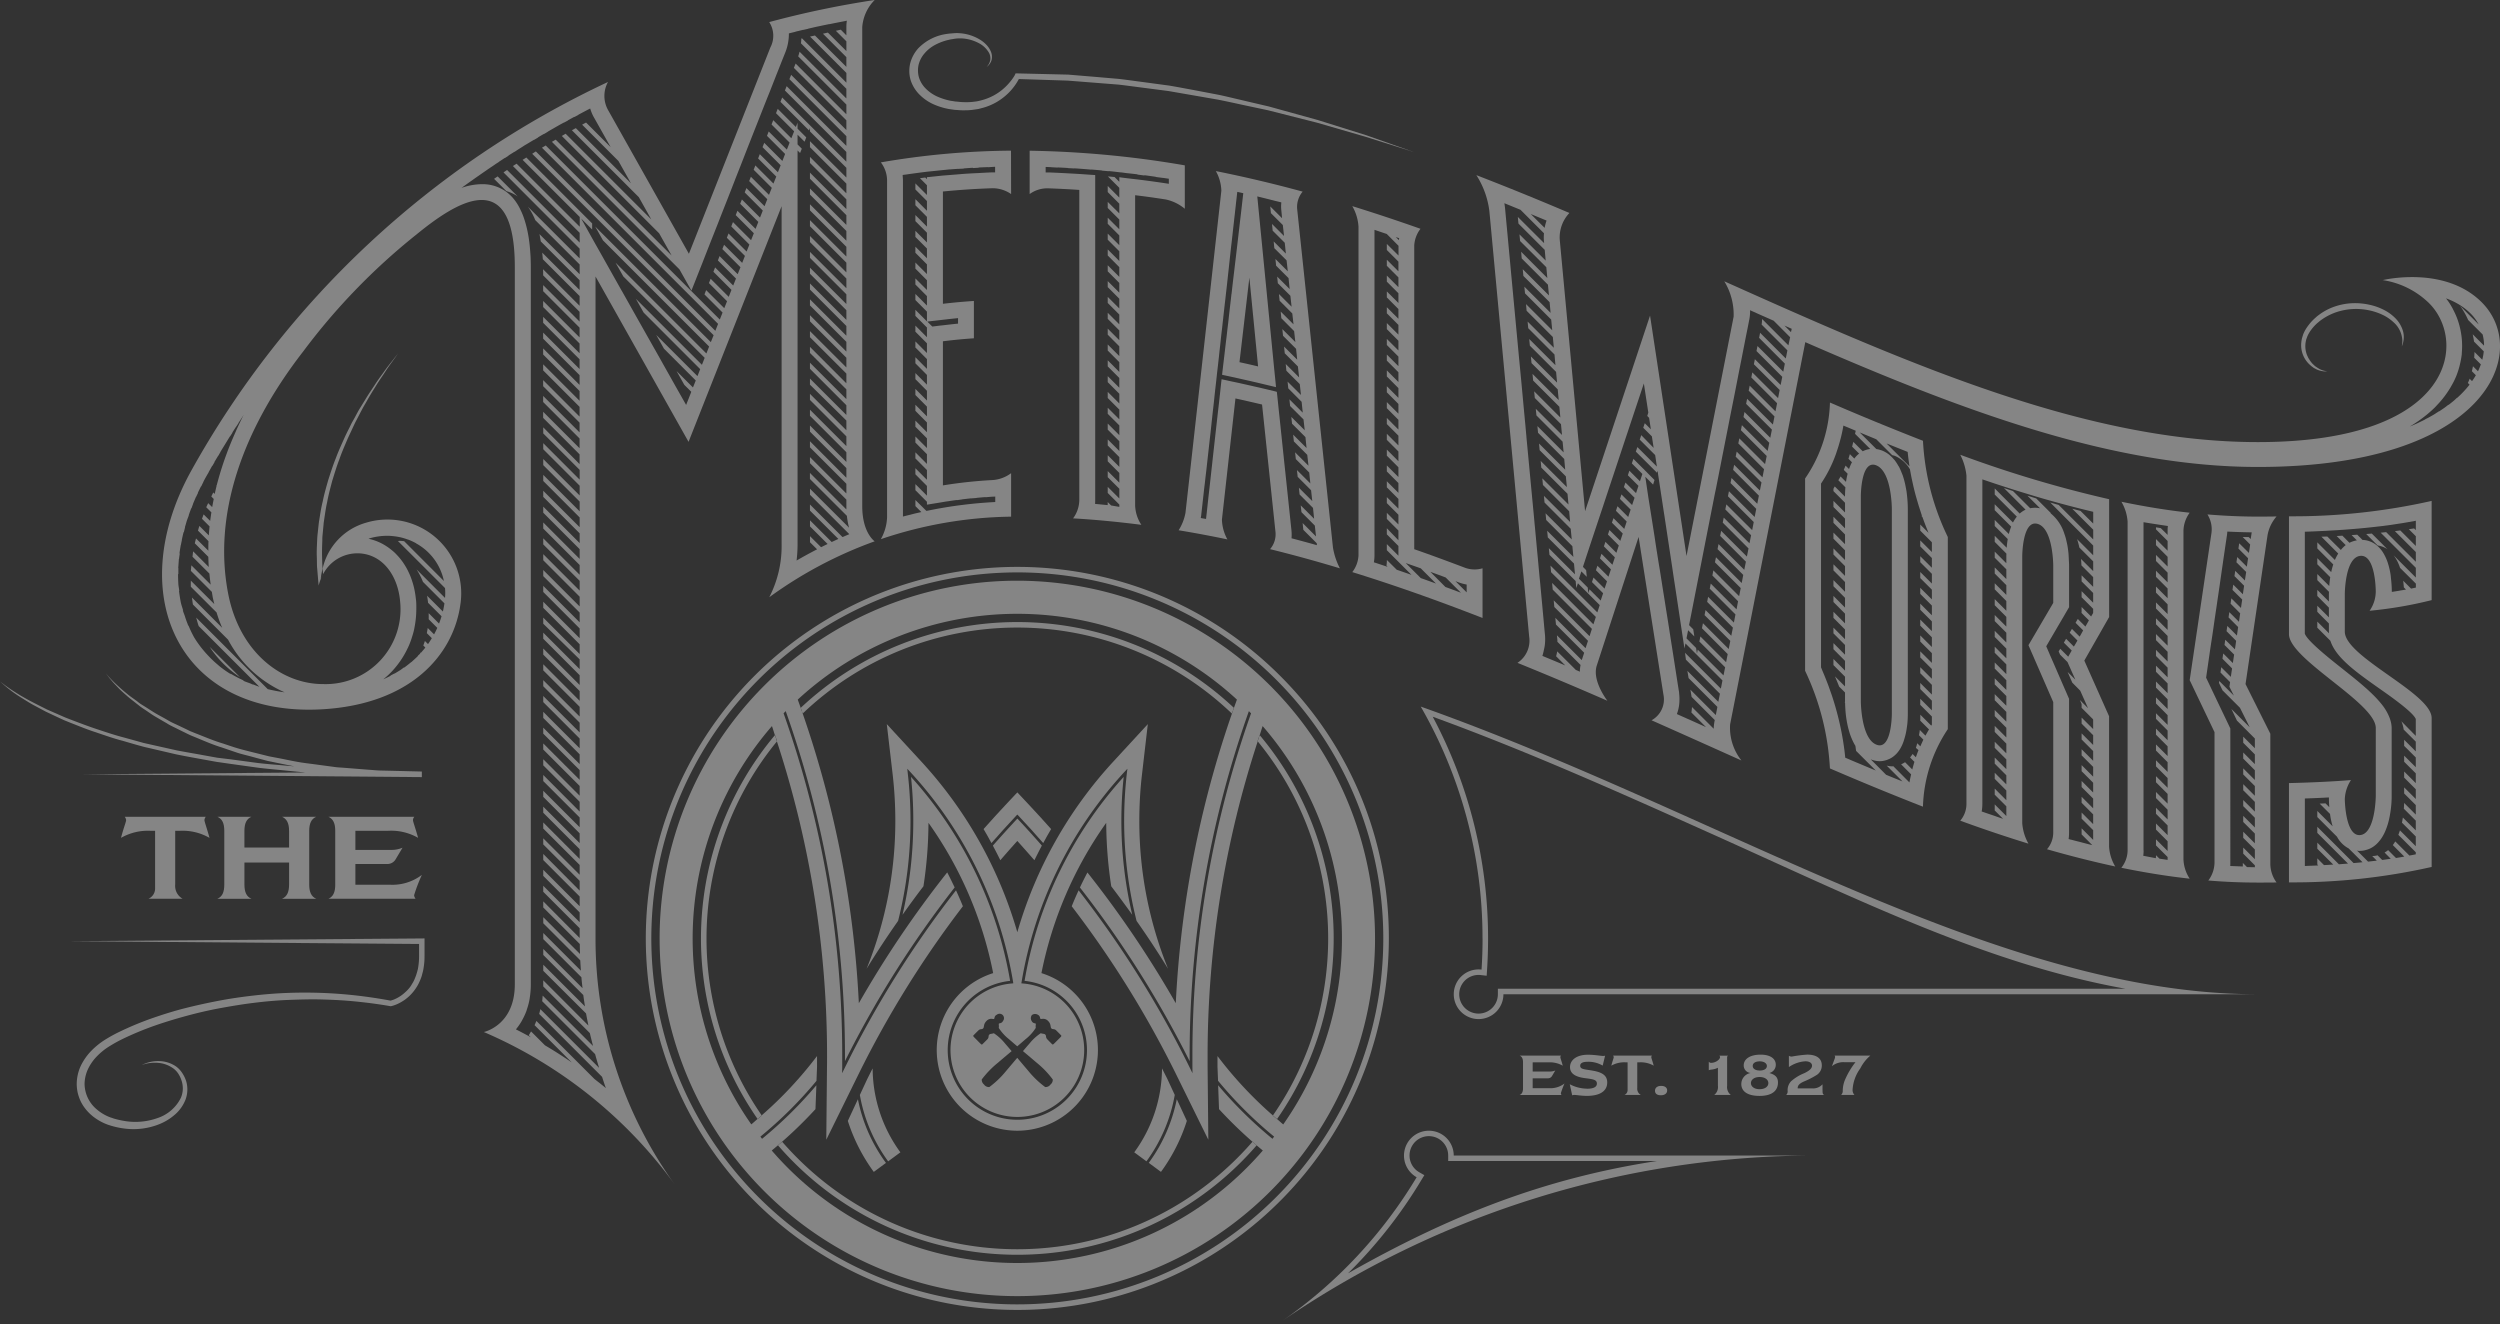
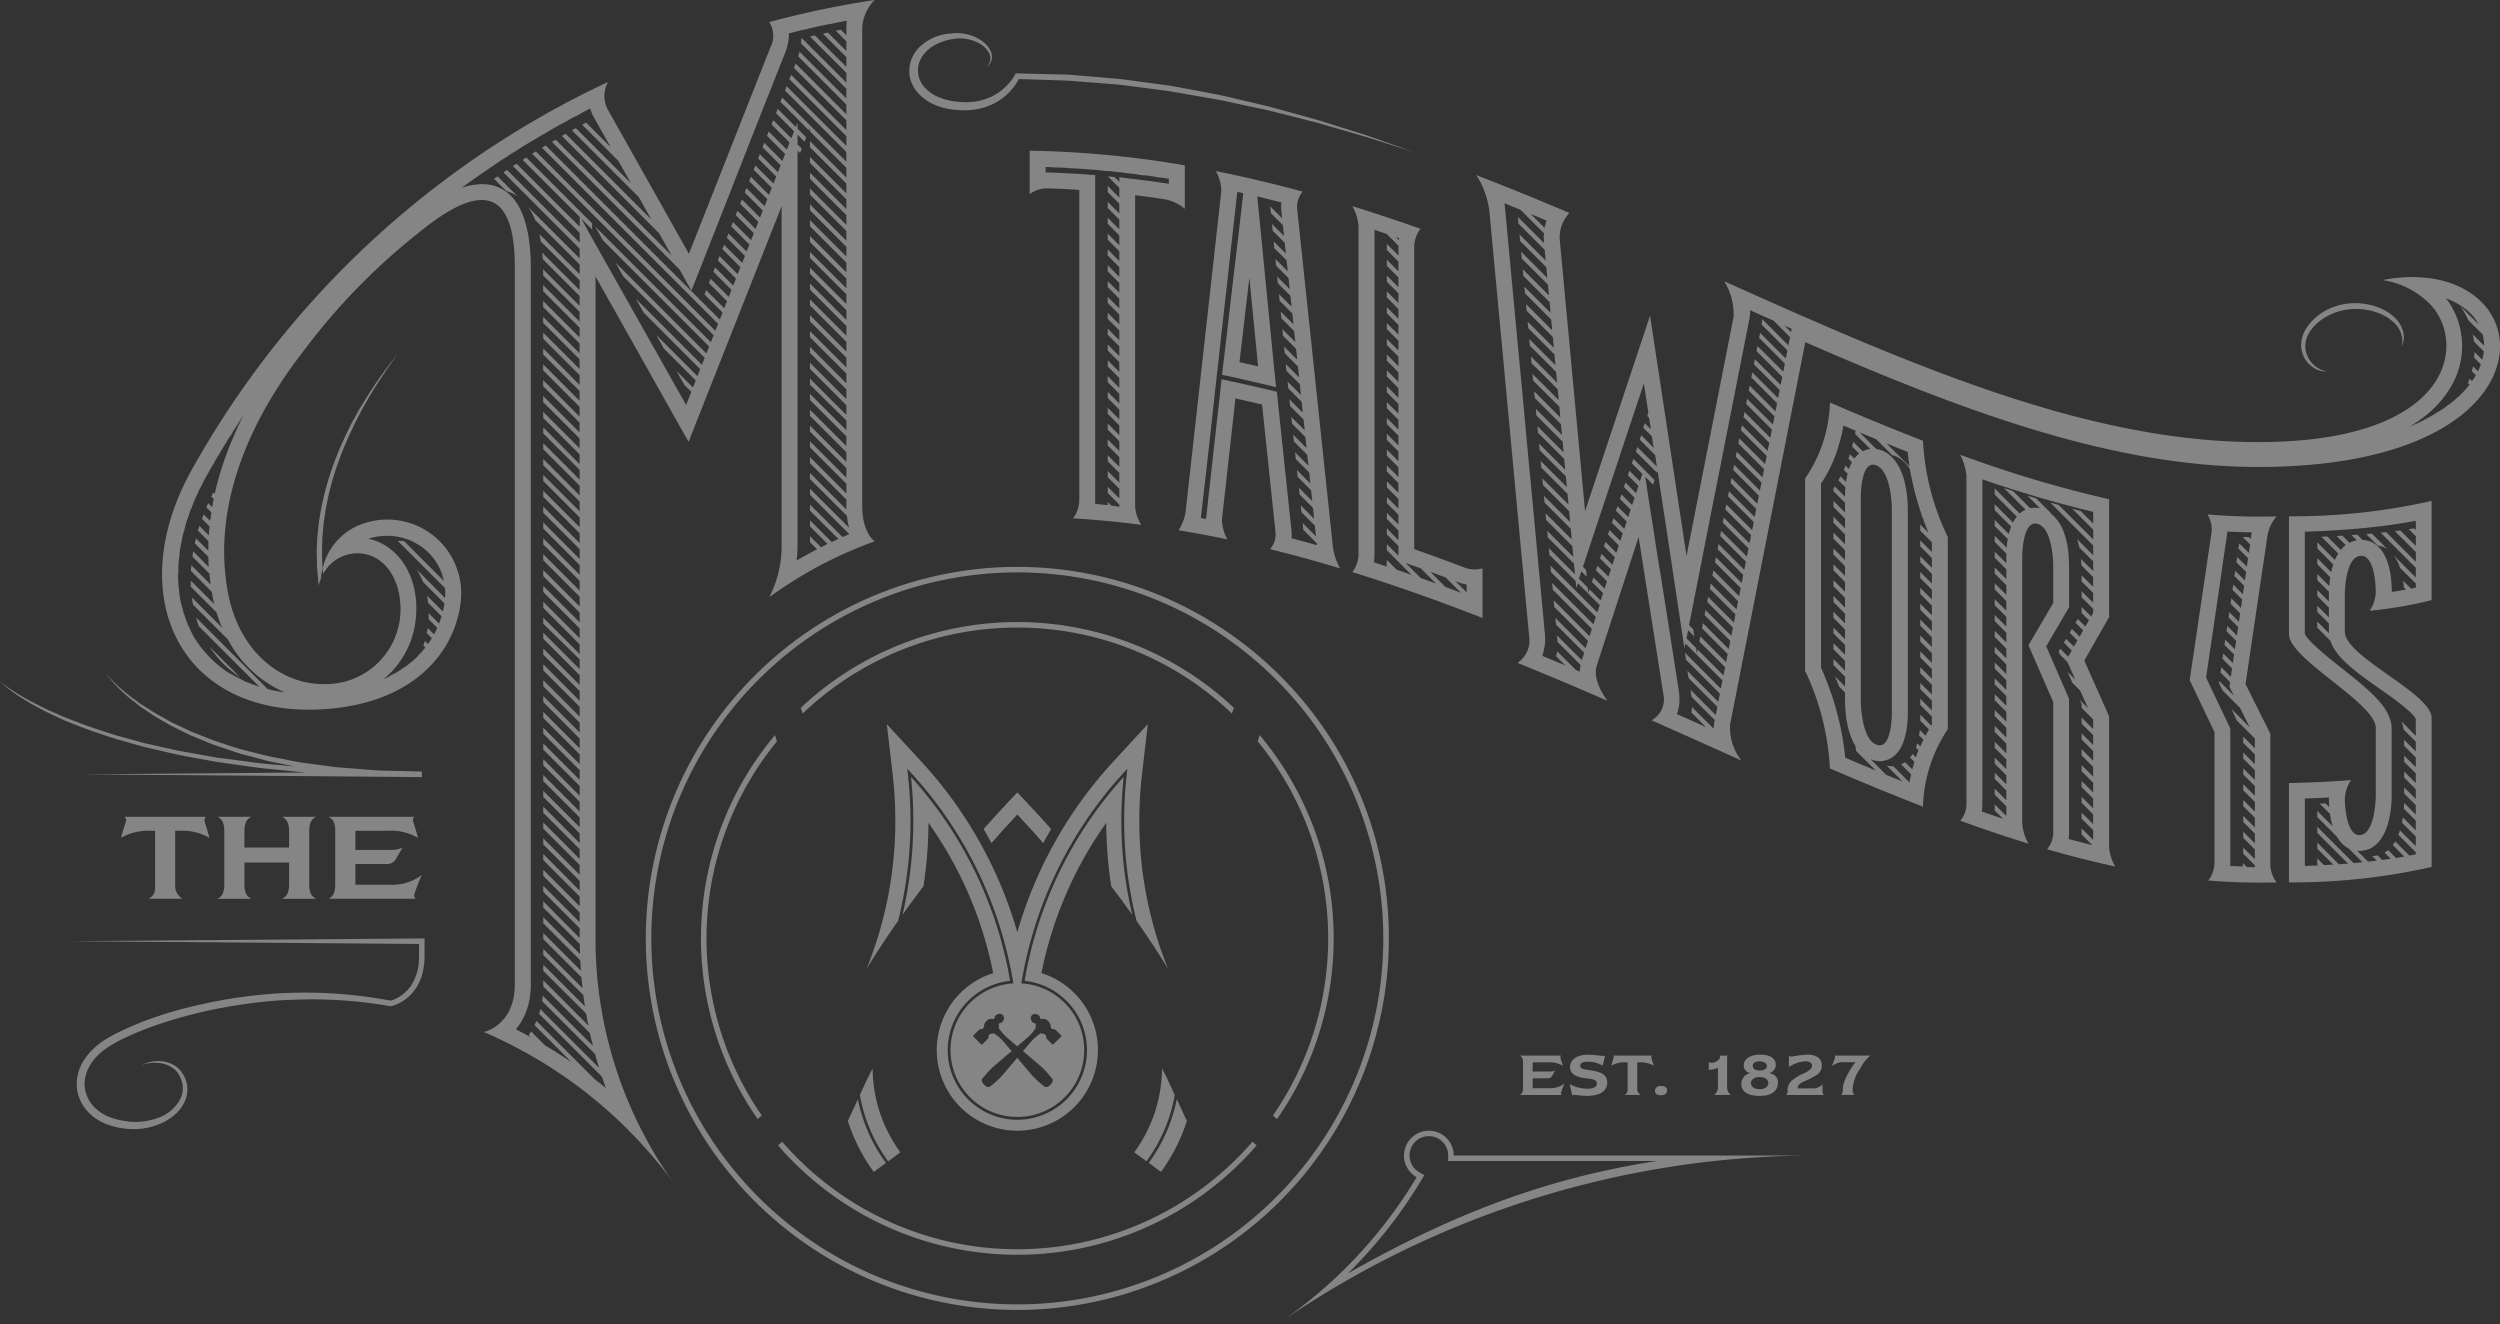
<svg xmlns="http://www.w3.org/2000/svg" width="205.104" height="108.641" viewBox="0 0 205.104 108.641">
  <rect x="0" y="0" width="205.104" height="108.641" fill="#333333" stroke="none" />
  <defs>
    <clipPath id="a">
      <path data-name="Rectangle 27" fill="#fff" d="M0 0h205.104v108.413H0z" />
    </clipPath>
  </defs>
  <g data-name="Group 26" clip-path="url(#a)" fill="#fff" opacity=".406">
    <path data-name="Path 30743" d="M14.725 68.162a4.424 4.424 0 0 1 2.463.579c-.236-.861-.415-1.325-.415-1.461a.446.446 0 0 1 .112-.268h-6.652a.514.514 0 0 1 .115.268c0 .144-.2.614-.421 1.461a4.434 4.434 0 0 1 2.466-.579h.331v4.774a.911.911 0 0 1-.547.8h2.805a1.209 1.209 0 0 1-.608-1.175v-4.4z" />
    <path data-name="Path 30744" d="M25.944 67.009h-2.806c.406.179.579.55.579 1.17v1.351h-3.665v-1.351c0-.619.164-.991.576-1.17h-2.794c.409.179.568.55.568 1.17v4.382c0 .622-.158 1-.568 1.176h2.795c-.412-.179-.576-.553-.576-1.176v-1.8h3.665v1.8c0 .622-.173 1-.579 1.176h2.805c-.409-.179-.576-.553-.576-1.176v-4.382c0-.619.167-.991.576-1.17" />
    <path data-name="Path 30745" d="M31.983 72.584h-2.827v-1.7h2.6a.78.78 0 0 0 .7-.383l.568-.954a2.3 2.3 0 0 1-.908.182h-2.96v-1.57h2.679a4.446 4.446 0 0 1 2.466.579c-.236-.861-.421-1.322-.421-1.461a.434.434 0 0 1 .115-.268h-7.057c.395.179.565.542.565 1.15v4.425c0 .611-.17.982-.565 1.152h7.16a.516.516 0 0 1-.124-.294 13.558 13.558 0 0 1 .637-1.665 3.982 3.982 0 0 1-2.628.807" />
    <path data-name="Path 30746" d="M124.677 89.833h3.434a.258.258 0 0 1-.058-.141 7.362 7.362 0 0 1 .3-.8 1.907 1.907 0 0 1-1.256.386h-1.354v-.812h1.248a.375.375 0 0 0 .337-.187l.271-.455a1.124 1.124 0 0 1-.435.086h-1.421v-.752h1.285a2.126 2.126 0 0 1 1.184.274c-.112-.412-.2-.634-.2-.7a.208.208 0 0 1 .055-.127h-3.39c.193.084.274.259.274.553v2.12c0 .291-.081.473-.274.553" />
    <path data-name="Path 30747" d="M130.195 89.317a3.124 3.124 0 0 1-1.409-.363l.2.91a.45.45 0 0 1 .161-.035c.2 0 .565.078 1.052.078 1.075 0 1.66-.406 1.66-1.1 0-.559-.389-.824-1.155-.962-.689-.127-1.063-.1-1.063-.412 0-.21.207-.323.6-.323a2.294 2.294 0 0 1 1.245.314l.2-.818a.328.328 0 0 1-.133.026c-.251 0-.689-.1-1.282-.1-.922 0-1.464.435-1.464 1.014 0 .5.389.792 1.184.9.64.089 1.02.109 1.02.449 0 .285-.274.426-.815.426" />
    <path data-name="Path 30748" d="M133.375 87.156h.156v2.288a.428.428 0 0 1-.259.386h1.345a.577.577 0 0 1-.294-.562v-2.112h.167a2.139 2.139 0 0 1 1.184.274c-.112-.412-.2-.631-.2-.7a.2.2 0 0 1 .058-.127h-3.194a.26.26 0 0 1 .055.127c0 .075-.092.294-.2.7a2.139 2.139 0 0 1 1.184-.274" />
    <path data-name="Path 30749" d="M136.778 89.468c0-.239-.184-.38-.5-.38s-.5.161-.5.4.17.369.484.369.513-.153.513-.386" />
    <path data-name="Path 30750" d="M140.391 87.197a.221.221 0 0 1-.2-.1v.712c.112-.084.392-.023.749-.21v1.484a.811.811 0 0 1-.305.749h1.366a.818.818 0 0 1-.305-.749v-2.31c0-.078.009-.127.086-.167h-.735a.144.144 0 0 1 .069.118c0 .193-.354.473-.729.473" />
    <path data-name="Path 30751" d="M142.86 88.936c0 .611.524.974 1.5.974s1.507-.392 1.507-1.1c0-.426-.216-.64-.712-.778a.69.69 0 0 0 .533-.68c0-.5-.452-.827-1.242-.827-.873 0-1.389.357-1.389.885a.614.614 0 0 0 .576.619.917.917 0 0 0-.772.908m1.514-1.862c.354 0 .582.164.582.38s-.2.372-.582.372-.579-.161-.579-.38.21-.372.579-.372m-.017 1.285c.435 0 .72.21.72.5s-.285.5-.72.5-.709-.219-.709-.5.277-.5.709-.5" />
    <path data-name="Path 30752" d="M149.521 89.39v-.432a1.038 1.038 0 0 1-.876.334h-1.161v-.02c0-.239.17-.389.507-.542a6.812 6.812 0 0 0 1.083-.556.917.917 0 0 0 .389-.772c0-.559-.418-.879-1.207-.879a10.422 10.422 0 0 0-1.253.161.43.43 0 0 1-.239-.066v.925a2.667 2.667 0 0 1 1.351-.473c.346 0 .547.15.547.354 0 .233-.21.415-.628.619a3.707 3.707 0 0 0-1.095.671 1.051 1.051 0 0 0-.277.8.4.4 0 0 1-.124.323h3.139c-.15-.052-.153-.17-.153-.4z" />
    <path data-name="Path 30753" d="M150.558 86.715a1.041 1.041 0 0 1-.037.141l-.228.617a1.469 1.469 0 0 1 .974-.331h.961a6.5 6.5 0 0 0-.867 1.461 2.407 2.407 0 0 0-.179.876.438.438 0 0 1-.135.352h1.095a.592.592 0 0 1-.153-.435 3.29 3.29 0 0 1 .639-1.752 3.266 3.266 0 0 1 .818-1.04h-2.937a.22.22 0 0 1 .049.112" />
    <path data-name="Path 30755" d="M96.379 89.829l-.611-1.317c-.141-.285-.291-.57-.435-.859a11.771 11.771 0 0 1-2.277 6.885l1 .738a13.025 13.025 0 0 0 2.323-5.447" />
    <path data-name="Path 30756" d="M83.463 92.766a6.617 6.617 0 0 0 1.978-12.93 32.1 32.1 0 0 1 5.316-12.331 35.477 35.477 0 0 0 .412 5.206 107.44 107.44 0 0 1 1.723 2.339 33.459 33.459 0 0 1-.893-7.727 34.535 34.535 0 0 1 .19-3.587 33.241 33.241 0 0 0-8.131 16.736 5.713 5.713 0 1 1-1.187 0 33.308 33.308 0 0 0-8.13-16.736 33.715 33.715 0 0 1 .187 3.587 33.934 33.934 0 0 1-.884 7.727 74.684 74.684 0 0 1 1.717-2.339 35.085 35.085 0 0 0 .412-5.206 31.969 31.969 0 0 1 5.308 12.331 6.618 6.618 0 0 0 1.982 12.93" />
    <path data-name="Path 30757" d="M74.471 63.41l-.037-.343.236.254a33.562 33.562 0 0 1 8.445 17.229l.017.124-.121.012a5.484 5.484 0 1 0 .908 0l-.127-.012.023-.124a33.557 33.557 0 0 1 8.442-17.229l.239-.254-.043.343a34.652 34.652 0 0 0-.225 3.913 33.581 33.581 0 0 0 1.017 8.228 75.278 75.278 0 0 1 2.584 3.927 32.217 32.217 0 0 1-2.357-12.155 32.736 32.736 0 0 1 .216-3.766l.481-4.149-2.826 3.068a34.9 34.9 0 0 0-7.88 14.005 34.936 34.936 0 0 0-7.88-14.005l-2.829-3.068.484 4.149a33.244 33.244 0 0 1 .216 3.766 32.273 32.273 0 0 1-2.357 12.155q1.236-2.01 2.584-3.927a33.441 33.441 0 0 0 1.017-8.228 33.921 33.921 0 0 0-.228-3.913m9.681 21.836a3.693 3.693 0 0 0 .827-.919c-.037-.173.029-.308-.012-.349s-.225 0-.334-.225a.428.428 0 0 1 .026-.475.435.435 0 0 1 .478-.032c.225.112.17.285.225.34s.337-.112.619.167.17.51.279.619.228 0 .4.17.337.337.392.395 0 .109-.055.167-.254.254-.254.254l-.254.254c-.054.054-.115.112-.17.058s-.225-.225-.392-.4-.06-.279-.17-.392c-.078-.078-.2-.052-.369-.112a4.014 4.014 0 0 0-.9.815c-.135.156-.34.392-.562.654.467.392.925.778 1.124.951a7.505 7.505 0 0 1 1.322 1.377.491.491 0 0 1-.2.421v.009a.484.484 0 0 1-.424.19 7.66 7.66 0 0 1-1.38-1.32c-.164-.193-.53-.625-.91-1.078-.383.452-.746.884-.913 1.078a7.476 7.476 0 0 1-1.377 1.32.49.49 0 0 1-.424-.19v-.009a.5.5 0 0 1-.2-.421 7.708 7.708 0 0 1 1.329-1.375c.2-.173.657-.559 1.124-.951-.225-.262-.426-.5-.562-.654a3.951 3.951 0 0 0-.9-.815c-.164.06-.291.035-.369.112-.112.112 0 .225-.164.392s-.343.34-.4.4-.109 0-.17-.058-.254-.254-.254-.254l-.251-.254c-.058-.058-.109-.112-.058-.167s.225-.228.395-.395.279-.058.392-.17 0-.334.285-.619.559-.109.617-.167 0-.228.225-.34a.362.362 0 0 1 .51.507c-.115.225-.285.173-.34.225-.037.04.026.176-.014.349a3.791 3.791 0 0 0 .83.919c.164.141.412.357.689.594.279-.236.527-.452.689-.594" />
    <path data-name="Path 30758" d="M95.247 96.142a14.443 14.443 0 0 0 2.123-4.183l-.824-1.779a13.156 13.156 0 0 1-2.3 5.223z" />
-     <path data-name="Path 30759" d="M81.455 69.374c.21.395.418.8.614 1.2q.687-.8 1.394-1.582c.47.524.939 1.052 1.4 1.582.2-.4.4-.8.611-1.2a85.372 85.372 0 0 0-2.008-2.216q-1.02 1.093-2.008 2.216" />
    <path data-name="Path 30760" d="M101.066 58.541c.058-.156.107-.314.164-.47a25.953 25.953 0 0 0-35.536 0c.052.156.107.314.158.47a25.495 25.495 0 0 1 35.213 0" />
    <path data-name="Path 30761" d="M86.234 68.017q-.877-.99-1.783-1.956l-.988-1.052-.988 1.052c-.6.642-1.2 1.3-1.781 1.956.222.377.441.761.645 1.15q1-1.145 2.04-2.253l.084-.086.084.086c.691.738 1.374 1.49 2.04 2.253.207-.389.426-.772.648-1.15" />
    <path data-name="Path 30762" d="M75.442 7.765a3.818 3.818 0 0 0 1.132.784 5.524 5.524 0 0 0 1.305.4l.326.046.081.012c.037.006.058.006.089.009l.167.009a4.821 4.821 0 0 0 .677.023 4.4 4.4 0 0 0 .674-.052l.337-.049c.112-.017.222-.055.331-.081a4.761 4.761 0 0 0 1.262-.527 4.926 4.926 0 0 0 1.06-.861 4.762 4.762 0 0 0 .706-.994l4.022.13 4.14.326c.689.078 1.371.176 2.063.262l2.057.268 4.094.712c.677.135 1.357.285 2.031.432l2.034.432 4.034 1.023 4 1.161 3.973 1.259-3.936-1.391-3.973-1.247-4.019-1.113-2.028-.475c-.683-.158-1.357-.326-2.037-.473l-2.051-.392c-.684-.126-1.364-.256-2.052-.374l-2.069-.279c-.691-.089-1.38-.19-2.072-.271l-2.077-.179-2.086-.173-4.178-.1h-.141l-.063.144a3.684 3.684 0 0 1-.346.5 4.737 4.737 0 0 1-.412.455 4.453 4.453 0 0 1-.977.715 4.569 4.569 0 0 1-1.118.421 3 3 0 0 1-.294.063l-.3.037a4.723 4.723 0 0 1-.608.026 4.848 4.848 0 0 1-.608-.037l-.15-.014h-.061l-.081-.017-.323-.049a5.358 5.358 0 0 1-1.109-.357 3.19 3.19 0 0 1-.919-.642 2.247 2.247 0 0 1-.553-.9 2.158 2.158 0 0 1-.04-1.023 2.231 2.231 0 0 1 .481-.948 2.929 2.929 0 0 1 .879-.712 4.447 4.447 0 0 1 1.129-.418 2.54 2.54 0 0 1 .308-.058l.147-.026.158-.02a3.206 3.206 0 0 1 .6 0 3.375 3.375 0 0 1 1.184.346 2.064 2.064 0 0 1 .9.83.984.984 0 0 1 .1.6 1.161 1.161 0 0 1-.3.559 1.1 1.1 0 0 0 .4-.539 1.086 1.086 0 0 0-.033-.686 1.783 1.783 0 0 0-.375-.585 2.5 2.5 0 0 0-.536-.435 3.688 3.688 0 0 0-1.269-.48 4.209 4.209 0 0 0-.686-.058l-.17.009-.164.014c-.112.012-.225.014-.337.035a4.016 4.016 0 0 0-2.42 1.175 2.918 2.918 0 0 0-.671 1.225 2.7 2.7 0 0 0 .028 1.4 2.986 2.986 0 0 0 .729 1.19" />
    <path data-name="Path 30763" d="M109.926 46.624a5.722 5.722 0 0 1-.568-1.7l-2.938-27.788a1.951 1.951 0 0 1 .452-1.415q-3.531-.964-7.122-1.685a3.478 3.478 0 0 1 .452 1.616s-2.938 26.406-2.944 26.423a3.993 3.993 0 0 1-.562 1.429 93.33 93.33 0 0 1 4 .749 3.573 3.573 0 0 1-.447-1.628l1.109-9.937q1.093.242 2.184.5l1.1 10.447a1.871 1.871 0 0 1-.444 1.418q2.887.713 5.725 1.573m-5.281-14.511l-.8-.193c-.084-.02-.167-.037-.248-.058-.216-.052-.429-.1-.645-.147-.346-.081-.691-.158-1.04-.236l-.277-.063-.357-.075-.245-.052-.187-.04-.179-.04-.386-.084-.058-.012-.061.542-.063.6-.084.761-.046.409-.052.444-.072.645-.058.519-.052.458-.21 1.878-.078.715-.179 1.616-.081.72-.05.442-.078.72-.049.447v.006l-.052.449c0 .029-.009.061-.009.089-.084-.012-.161-.029-.242-.04l-.193-.035c.017-.1.035-.187.043-.279 0-.012.023-.216.063-.573.017-.13.032-.277.049-.444.026-.213.052-.452.081-.72s.061-.542.1-.847c.012-.107.023-.2.035-.32.017-.147.035-.291.052-.447.012-.1.026-.2.037-.305l.225-2.025c.026-.233.052-.475.081-.717s.058-.513.086-.778c.014-.13.029-.256.04-.389l.049-.444c.026-.242.052-.481.081-.726.035-.3.069-.608.1-.919l.026-.245c.017-.147.032-.3.049-.444l.061-.524.069-.642c.006-.032.009-.066.012-.1.049-.429.1-.861.147-1.294l.052-.5.052-.455a47.3 47.3 0 0 0 .075-.712l.052-.447c.032-.242.058-.478.081-.717l.052-.449c0-.046.009-.086.014-.133.037-.349.078-.694.115-1.034q.043-.341.078-.683c.02-.161.037-.32.055-.481l.029-.254c.035-.311.069-.614.1-.913.026-.245.055-.484.078-.72l.049-.449c.026-.245.055-.487.078-.72.017-.15.032-.3.049-.444.032-.251.058-.49.084-.72.017-.15.035-.3.049-.447l.069-.614q.034-.294.061-.553c.032-.259.058-.5.081-.72.02-.158.035-.308.049-.444s.029-.245.04-.351l.069-.617c.164.035.331.072.493.109l-.2 1.749-.052.432-.086.738-.081.706-.052.444-.084.717-.052.444-.086.715-.052.444-.086.715-.052.449-.081.717h-.006l-.049.444-.084.72-.066.579-.063.582-.055.449-.081.715-.055.444-.084.717-.052.447-.086.715-.052.447-.043.369.115.026.516.112.415.089.1.023c.5.115 1.008.225 1.507.343l.19.043 1.046.251.533.127-.006-.1-.023-.248-.12-1.172-.424-4.336-.006-.052-.954-9.738c.389.092.784.193 1.173.291.075.017.147.035.219.055.193.049.386.092.582.144a2.9 2.9 0 0 0 0 .671l.06.628-.971-.971.055.553.977.974.1.9-.988-.988.055.553.991.991.092.89-1-1 .052.553 1.006 1 .1.9-1.014-1.011.055.55 1.02 1.017.092.9-1.026-1.026.055.547 1.029 1.027.1.9-1.037-1.04.055.55 1.04 1.043.1.893-1.052-1.049.052.547 1.05 1.056.1.9-1.066-1.063.055.547 1.072 1.072.092.89-1.078-1.075.055.55 1.08 1.08.1.9-1.099-1.101.037.38.017.173 1.097 1.093.1.893-1.1-1.095.058.556 1.095 1.1.092.89-1.095-1.095.058.553 1.1 1.1.1.893-1.1-1.1.058.556 1.1 1.1.092.9-1.1-1.1.058.556 1.1 1.1.1.893-1.1-1.1.061.556 1.1 1.1.092.9-1.1-1.1.06.556 1.1 1.1.1.893-1.1-1.1.058.556 1.1 1.1.092.893-1.1-1.1.061.556 1.095 1.1.1.893-1.1-1.1.058.556 1.1 1.1.014.161c-.7-.2-1.4-.386-2.083-.568a3.558 3.558 0 0 0-.006-.654l-.493-4.676-.086-.8-.4-3.815-.058-.536-.014-.133-.043-.424-.061-.579-.023-.213-.02-.182zm-2.141-9.341l.715 7.289c-.507-.124-1.017-.236-1.527-.349z" />
    <path data-name="Path 30764" d="M73.869 94.538a11.746 11.746 0 0 1-2.276-6.883c-.15.285-.291.57-.435.856l-.614 1.32a13.041 13.041 0 0 0 2.322 5.448z" />
-     <path data-name="Path 30765" d="M72.267 44.234a34.6 34.6 0 0 1 10.686-1.847V38.82a2.84 2.84 0 0 1-1.524.565 37.746 37.746 0 0 0-4.071.438V27.999a43.771 43.771 0 0 1 2.541-.245v-3.063a50.9 50.9 0 0 0-2.541.233v-9.213q2.014-.2 4.071-.268a2.658 2.658 0 0 1 1.524.478l-.009-3.561a65.162 65.162 0 0 0-10.677.962 2.456 2.456 0 0 1 .51 1.461v27.679a3.975 3.975 0 0 1-.51 1.772m5.174-18.01l.066-.006c.36-.043.723-.081 1.092-.118v.452c-.389.037-.775.084-1.158.127-.084.009-.164.017-.242.029h-.04l-.671.084-.412-.409.547-.063.452-.052zm-3.068-11.911c.233-.037.473-.066.709-.1.144-.02.291-.04.435-.058.173-.023.346-.043.521-.066.043 0 .084-.012.127-.014l.064-.005c.15-.017.3-.029.452-.046.239-.023.481-.052.723-.075.173-.014.34-.037.513-.052.049 0 .1 0 .153-.009l.53-.037.009.006c.158-.012.314-.014.47-.026l-.014-.014c.248-.017.5-.04.746-.052l.023.023c.156-.009.314-.02.472-.026l-.02-.02c.256-.012.51-.023.769-.032l.006.009c.193-.009.386-.029.579-.035v.458h-.25c-.38.014-.763.037-1.144.058l-.2.009c-.346.017-.689.035-1.034.061l-.738.061c-.15.012-.3.023-.455.037-.2.017-.4.029-.594.049l-.954.1-.109.009-.115.012v.164l-.138-.138c-.144.02-.288.04-.435.058l.573.576v.8l-.954-.954.006.058v.441l.948.951v.8l-.948-.954v.5l.948.954v.8l-.948-.951v.5l.948.951v.8l-.948-.954v.5l.948.951v.8l-.948-.951v.5l.948.951v.8l-.948-.951v.5l.948.954v.8l-.948-.951v.5l.948.951v.776l-.948-.954v.5l.948.954v.8l-.948-.951v.5l.948.951v.8l-.948-.954v.5l.948.951v.8l-.948-.954v.5l.948.951v.8l-.948-.954v.5l.948.954v.8l-.948-.954v.5l.948.954v.8l-.948-.954v.5l.948.954v.8l-.948-.954v.5l.948.954v.8l-.948-.951v.5l.948.951v.8l-.948-.951v.5l.948.954v.8l-.948-.954v.5l.948.954v.8l-.948-.951v.5l.948.954v.8l-.948-.951v.5l.948.951v.236l.207-.032.426-.069.683-.112.193-.035c.081-.012.161-.02.239-.032.233-.037.464-.072.7-.1l.009.012c.147-.02.291-.043.438-.061l-.006-.006.438-.052.046-.006h.02c.072-.009.141-.017.21-.023l.009.006c.153-.017.305-.023.458-.037l-.009-.009c.245-.023.493-.046.738-.063l.012.012c.153-.012.305-.029.458-.04.058 0 .118-.009.179-.012a1 1 0 0 0 .158-.012v.452c-.882.046-1.76.121-2.628.23q-.968.117-1.93.291h-.017c-.294.055-.582.109-.876.17a4.982 4.982 0 0 1-.2.037l-.9-.893v.5l.487.49c-.176.037-.351.078-.53.118l-.513.13-.467.118V14.783c0-.1-.012-.193-.017-.288-.006-.046 0-.1-.009-.141l.32-.04" />
    <path data-name="Path 30766" d="M95.676 16.372a3.621 3.621 0 0 1 1.527.755v-3.561a81.751 81.751 0 0 0-12.729-1.2v3.555a2.457 2.457 0 0 1 1.53-.47c.853.029 1.7.072 2.544.13v25.446a2.581 2.581 0 0 1-.51 1.5c1.884.109 3.745.294 5.6.53a3.065 3.065 0 0 1-.51-1.587V16.016c.853.1 1.7.222 2.547.354m-2.791-1.698l-.314-.037-.514-.063-.225-.032v.375l-.392-.392c-.179-.017-.36-.035-.545-.049l.936.936v.8l-.951-.954v.5l.951.954v.8l-.951-.948v.5l.951.951v.8l-.951-.951v.5l.951.954v.8l-.951-.951v.5l.951.951v.8l-.951-.954v.5l.951.954v.8l-.951-.954v.5l.951.951v.8l-.951-.951v.493l.951.954v.8l-.951-.951v.5l.951.951v.8l-.951-.948v.5l.951.951v.8l-.951-.951v.5l.951.954v.8l-.951-.954v.5l.951.954v.8l-.951-.954v.5l.951.951v.8l-.951-.951v.493l.954.954v.8l-.954-.954v.5l.954.954v.8l-.954-.954v.5l.954.951v.8l-.954-.954v.5l.954.954v.8l-.954-.954v.5l.954.954v.8l-.954-.954v.5l.954.954v.8l-.954-.954v.5l.954.951v.8l-.954-.954v.5l.954.951v.19l-.677-.117-.279-.282v.254c-.346-.032-.694-.069-1.037-.1.009-.1.012-.207.012-.314V14.362l-.396-.025-.815-.058a199.36 199.36 0 0 0-1.838-.1c-.251-.012-.5-.023-.749-.032h-.268v-.45c.15 0 .305.014.458.017l.006.006.521.029-.015-.012c.279.009.562.026.841.043l.012.012c.179.009.351.017.527.029l-.009-.012c.173.009.349.023.524.037.294.02.588.046.882.072l-.012-.012c.291.023.582.049.876.078l.017.014c.182.017.363.032.547.052l-.017-.017c.3.029.6.061.89.1l.21.017c.115.014.236.035.351.049.305.032.605.066.91.1l.023.026c.19.023.38.049.57.075l-.017-.028.931.13.017.017c.19.029.38.049.57.078l-.006-.006c.17.023.34.049.5.072v.418l-.023-.006a90.355 90.355 0 0 0-2.584-.357z" />
    <path data-name="Path 30767" d="M189.623 30.036c.06.043.121.086.173.127s.124.066.176.1a1.58 1.58 0 0 0 .326.133 2.085 2.085 0 0 0 .274.061.9.9 0 0 0 .2.014h.17l-.167-.035a1.554 1.554 0 0 1-.438-.144 1.957 1.957 0 0 1-.279-.17 1.019 1.019 0 0 1-.15-.107 2.317 2.317 0 0 1-.144-.135.917.917 0 0 1-.141-.156 1.383 1.383 0 0 1-.13-.176l-.124-.2a3.203 3.203 0 0 0-.1-.219 2.03 2.03 0 0 1-.115-1.02 2.315 2.315 0 0 1 .058-.274c.035-.089.063-.179.1-.271a2.94 2.94 0 0 1 .308-.516 3.728 3.728 0 0 1 .418-.47c.063-.063.17-.141.248-.213a3.219 3.219 0 0 1 .262-.193 4.741 4.741 0 0 1 1.181-.579 5.139 5.139 0 0 1 2.584-.144 4.907 4.907 0 0 1 1.141.372 3.526 3.526 0 0 1 .89.594 2.128 2.128 0 0 1 .738 1.383 1.186 1.186 0 0 1 .006.265 1.013 1.013 0 0 1-.017.2l-.023.164s.023-.055.061-.158a.894.894 0 0 0 .052-.2 1.4 1.4 0 0 0 .043-.274 1.772 1.772 0 0 0-.1-.761 2.5 2.5 0 0 0-.521-.861 3.562 3.562 0 0 0-.939-.715 4.748 4.748 0 0 0-1.236-.452 5.478 5.478 0 0 0-1.4-.13 5.14 5.14 0 0 0-1.432.262 4.685 4.685 0 0 0-1.294.671c-.1.075-.2.147-.282.225s-.161.141-.256.239a4.227 4.227 0 0 0-.449.542 2.98 2.98 0 0 0-.331.6c-.037.107-.069.216-.1.32a2.086 2.086 0 0 0-.058.326 2.17 2.17 0 0 0 .821 1.971" />
    <path data-name="Path 30768" d="M116.544 18.773q-2.779-.985-5.6-1.861a3.849 3.849 0 0 1 .51 1.685v26.968a2.431 2.431 0 0 1-.51 1.371c3.61 1.118 7.171 2.394 10.686 3.763v-4.074a2.311 2.311 0 0 1-1.527-.078c-1.32-.5-2.642-.988-3.976-1.455l-.1-.032V20.122a2.469 2.469 0 0 1 .51-1.348m-1.748.768a2.61 2.61 0 0 0-.023.158l-.254-.251c.092.032.184.058.277.092m-.2 27.2l-.807-.8v.049a2.781 2.781 0 0 1-.035.415l.1.1-.1-.032c-.346-.112-.691-.233-1.034-.34a3.2 3.2 0 0 0 .052-.562V18.857c.331.109.671.228 1.006.337l.006.006h.009v.009l.951.957v.8l-.959-.954v.5l.951.951v.8l-.951-.954v.5l.951.951v.8l-.951-.951v.5l.951.951v.8l-.951-.951v.493l.951.954v.8l-.951-.951v.5l.951.951v.8l-.951-.951v.5l.951.951v.8l-.951-.951v.5l.951.951v.786l-.951-.954v.5l.951.954v.8l-.951-.954v.5l.951.954v.8l-.951-.954v.5l.951.954v.8l-.951-.951v.5l.951.954v.8l-.951-.954v.5l.951.954v.8l-.951-.954v.5l.951.951v.8l-.951-.954v.5l.951.951v.8l-.951-.951v.493l.951.951v.807l-.951-.954v.5l.951.951v.8l-.951-.951v.493l.951.954v.8l-.951-.954v.5l.951.951v.8l-.951-.987v.5l.951.954v.8l-.951-.954v.5l2.023 2.023-1.216-.421m5.053 1.022a3.958 3.958 0 0 0 .689.193v.64l-.922-.922.233.089m-1.029-.386l1.25 1.25c-.429-.161-.856-.323-1.276-.473l-1.235-1.244c.418.153.836.305 1.265.467m-2.046-.749l1.245 1.245c-.421-.153-.838-.305-1.248-.447l-1.236-1.236.369.13c.288.1.576.2.87.308" />
    <path data-name="Path 30769" d="M26.466 46.663v-.052c-.032-.265-.032-.6-.043-.974s0-.8.02-1.268c0-.118 0-.236.009-.354s.023-.245.035-.369c.023-.251.049-.51.072-.775.084-.527.147-1.089.277-1.654.1-.573.262-1.155.415-1.749.184-.585.357-1.184.585-1.766.2-.591.455-1.158.694-1.726.127-.279.259-.553.386-.827.063-.138.127-.271.19-.406s.138-.262.2-.392c.135-.259.268-.516.4-.766s.277-.484.409-.717c.259-.473.539-.9.784-1.3s.5-.746.706-1.069.4-.588.562-.81c.323-.447.5-.7.5-.7s-.2.248-.533.677c-.17.216-.38.475-.6.789s-.487.654-.74 1.049-.55.812-.824 1.276c-.144.233-.288.47-.438.709s-.279.5-.421.761c-.072.13-.144.256-.219.389s-.135.268-.2.4c-.138.274-.277.547-.406.827-.251.568-.519 1.138-.735 1.729-.239.585-.426 1.19-.619 1.778-.17.6-.34 1.184-.455 1.769-.147.573-.219 1.144-.311 1.68-.032.268-.058.533-.086.784-.014.13-.029.256-.04.377s-.017.245-.02.363c-.023.475-.046.91-.029 1.3s0 .72.032 1l.118 1.4a3.829 3.829 0 0 1 .36-.928 3.267 3.267 0 0 0-.187.375 4.939 4.939 0 0 1 .153-.833" />
    <path data-name="Path 30770" d="M19.698 55.565l-2.5-2.5a8.629 8.629 0 0 0 2.5 2.5" />
    <path data-name="Path 30771" d="M48.858 22.683L56.49 36.25l7.635-19.332v27.751A9.138 9.138 0 0 1 63.111 49a34.507 34.507 0 0 1 8.649-4.59s-1.02-.683-1.02-2.878V2.224A3.517 3.517 0 0 1 71.76 0a77.677 77.677 0 0 0-8.652 1.812A2.057 2.057 0 0 1 63.2 3.9c-.314.8-6.681 16.921-6.681 16.921L49.881 9.018a2.372 2.372 0 0 1 0-2.293 75.947 75.947 0 0 0-34.2 31.911C9.989 48.967 14.838 58.87 26.463 58.19c7.226-.426 10.741-4.446 11.311-8.623a6.055 6.055 0 0 0-7.767-6.676 5.067 5.067 0 0 0-3.541 3.771c.043.47.043.441.043.441l-.006.014a3.171 3.171 0 0 1 3.2-1.7c1.844.225 2.968 1.965 3.126 3.956a6.14 6.14 0 0 1-6.33 6.75c-3.4 0-6.822-2.6-7.767-7.353-1.285-6.491 1.115-13.458 6.131-19.92a52.1 52.1 0 0 1 9.289-9.6c3.163-2.584 8.084-5.875 8.084 2.659v58.85c0 3.374-2.541 3.91-2.541 3.91A37.794 37.794 0 0 1 55.375 97.2a34.428 34.428 0 0 1-6.517-20.214zM31.493 55.692l.009-.009a6.476 6.476 0 0 0 .712-.668 7.367 7.367 0 0 0 1.2-1.769c.029-.066.066-.127.092-.193a6.445 6.445 0 0 0 .307-.824c.061-.187.115-.377.158-.57.014-.061.023-.121.035-.181a7.954 7.954 0 0 0 .138-1.118c.006-.158.012-.32.012-.478 0-.2 0-.4-.02-.608 0-.04-.012-.075-.014-.112a8.467 8.467 0 0 0-.118-.778 6.7 6.7 0 0 0-.23-.827 5.707 5.707 0 0 0-.288-.691c-.026-.058-.055-.112-.084-.167a5.529 5.529 0 0 0-.375-.608 5.039 5.039 0 0 0-.323-.409c-.1-.109-.2-.219-.3-.317a2.674 2.674 0 0 0-.228-.2 4.39 4.39 0 0 0-.574-.415 4 4 0 0 0-.49-.262c-.043-.017-.084-.037-.127-.055a4.5 4.5 0 0 0-.614-.2c-.049-.012-.1-.029-.144-.037l.055-.017.075-.023a5.218 5.218 0 0 1 1.429-.2 3.881 3.881 0 0 1 .449.029 4.424 4.424 0 0 1 .591.092l-.009-.009.063.02a4.22 4.22 0 0 1 .524.158c.055.017.112.032.167.055a5.312 5.312 0 0 1 .565.268h-.017a4.581 4.581 0 0 1 2.3 3.1L33.156 44.4c-.115-.009-.228-.026-.346-.026-.055 0-.109.012-.164.012l3.864 3.861a4.193 4.193 0 0 1 0 .807l-2.337-2.342a5.732 5.732 0 0 1 .527 1.026l1.763 1.763a8.727 8.727 0 0 1-.127.671l-1.3-1.3c.037.19.061.386.084.582l1.106 1.106c-.061.2-.13.4-.207.6l-.85-.856c0 .167.009.337 0 .5l.709.709c-.084.179-.17.357-.265.533l-.521-.524a9.742 9.742 0 0 1-.075.421l.412.415c-.1.164-.2.323-.314.484l-.256-.256c-.037.127-.084.248-.13.372l.167.167c-.112.147-.239.288-.363.432l-.029-.029a1.05 1.05 0 0 0-.04.1c-.058.061-.124.115-.184.176l.012.012c-.13.133-.268.256-.412.386-.04.035-.069.072-.109.1s-.112.078-.161.121a8.45 8.45 0 0 1-.455.352l-.014-.017c-.1.069-.187.144-.288.21h.006l-.058.032a8.183 8.183 0 0 1-.271.167c-.058.035-.109.072-.167.1l-.009-.012c-.107.061-.216.115-.326.173l.017.017q-.264.134-.536.259a.481.481 0 0 0-.066.035l.049-.049M19.361 35.363l-.112.254q-.29.653-.542 1.305c-.026.063-.046.124-.069.187-.147.386-.282.775-.409 1.161-.014.052-.032.1-.049.153q-.216.687-.395 1.371l-.032.066.012.014q-.078.324-.147.648l-.121-.122-.161.334.2.2c-.043.225-.089.449-.127.671l-.331-.328c-.049.112-.107.225-.156.34l.421.418c-.037.233-.069.473-.1.7l-.538-.535c-.046.121-.089.242-.133.363l.622.622c-.026.248-.046.5-.061.74l-.775-.778c-.043.13-.078.259-.115.386l.861.861c-.012.262-.012.524-.012.787l-1.011-1.008c-.032.135-.069.268-.1.4l1.109 1.109c.009.277.02.559.037.836l-1.278-1.284c-.026.15-.037.294-.055.441l1.387 1.382c.026.305.063.605.107.908l-1.586-1.585c-.014.153-.035.305-.043.455l1.722 1.723c.026.156.049.311.078.47.04.179.081.354.124.53l-1.927-1.922c0 .164-.006.331 0 .5l2.112 2.109a10.642 10.642 0 0 0 .464 1.265l-2.484-2.488c.026.193.046.386.081.576l2.884 2.884a9.627 9.627 0 0 0 4.641 4.318 13.776 13.776 0 0 1-1.389-.262l-5.871-5.871c.072.233.124.475.21.7l4.977 4.979c-.2-.063-.389-.147-.585-.219.035.017.066.043.1.06-.1-.035-.184-.089-.282-.124-.167-.066-.349-.118-.51-.193l-.066-.066a9.851 9.851 0 0 1-1.066-.565l.1.092a8.6 8.6 0 0 1-.957-.668c-.052-.04-.1-.086-.147-.127a8.69 8.69 0 0 1-.879-.844 4.957 4.957 0 0 1-.236-.265 8.718 8.718 0 0 1-.821-1.127l.012.012-.017-.023a8.577 8.577 0 0 1-.452-.942l-.044-.047c-.023-.055-.037-.115-.061-.17-.084-.2-.15-.412-.219-.622-.052-.15-.115-.294-.158-.449l.037.04c-.066-.23-.147-.452-.2-.689v-.006a13.312 13.312 0 0 1-.147-.948l.026.026c-.023-.193-.063-.377-.078-.573a15.933 15.933 0 0 1-.023-.824l.026.029v-.5l-.01-.014c0-.066.009-.133.014-.2.006-.109.014-.219.023-.328.006-.075.009-.147.014-.222l.012.012c.014-.144.04-.294.061-.441l-.023-.021c.026-.225.069-.455.107-.686l.006.006c.026-.135.055-.274.084-.412l-.007-.008c.046-.216.092-.435.15-.651l.017.02c.035-.133.063-.265.1-.4l-.012-.012c.029-.1.063-.207.092-.311.023-.075.04-.15.066-.222l.023-.084.006.006c.037-.121.092-.245.135-.366l-.011-.008c.069-.2.138-.389.213-.585l.014.017c.046-.124.086-.245.135-.366l-.006-.006c.02-.052.043-.1.063-.153.04-.089.078-.182.118-.274.02-.046.037-.089.058-.133l.006.006c.049-.112.109-.225.161-.334l-.012-.014c.086-.179.173-.357.262-.536l.014.012c.055-.109.1-.222.164-.331l-.006-.006c.049-.1.1-.2.156-.305.04-.072.084-.141.121-.219v.006c.061-.107.124-.21.182-.314l-.006-.006c.1-.17.193-.343.288-.513l.012.012.182-.314-.008-.016.3-.5.006.009c.061-.1.118-.21.182-.314l-.006-.006c.063-.107.127-.21.193-.317l.3-.487c.1-.164.2-.331.308-.5l.006.009c.063-.1.13-.2.193-.3l-.012-.012c.107-.164.21-.326.314-.487l.005.005c.063-.1.13-.2.193-.3l-.006-.009c.107-.158.21-.323.314-.481.035-.058.069-.115.107-.17-.225.438-.432.879-.631 1.32m29.791 52.249l-4.817-4.817c-.032.133-.061.268-.1.392l5.163 5.163c.1.311.2.619.311.925-.305-.259-.625-.5-.942-.752l-4.757-4.76c-.049.115-.1.239-.15.349l3.06 3.063q-1.076-.743-2.21-1.412l-1.138-1.138c-.063.1-.124.216-.19.308l.173.173c-.4-.225-.815-.441-1.227-.651a5 5 0 0 0 .464-.663c.023-.037.043-.084.066-.124a5.272 5.272 0 0 0 .334-.726c.017-.043.029-.1.043-.141a5.509 5.509 0 0 0 .225-.885v-.02a6.957 6.957 0 0 0 .092-1.132v-58.85c0-.282-.009-.568-.02-.856-.012-.2-.029-.4-.043-.6q-.039-.48-.112-.951a9.662 9.662 0 0 0-.124-.657 8.486 8.486 0 0 0-.291-1.026 5.88 5.88 0 0 0-.288-.671 3.14 3.14 0 0 0-.127-.245 4.07 4.07 0 0 0-.475-.677 3.434 3.434 0 0 0-.611-.547 3.314 3.314 0 0 0-1.936-.57 5.143 5.143 0 0 0-1.66.305c.66-.481 1.328-.948 2-1.412.1-.066.193-.138.291-.2l.118-.081.222-.147.141-.1c.1-.066.2-.127.3-.193l-.006-.006q.242-.156.484-.32l.009.012c.1-.066.2-.13.3-.193l-.012-.014c.161-.1.328-.2.49-.308l.009.009c.1-.063.2-.133.3-.2.161-.1.326-.2.49-.311.1-.063.207-.121.311-.184.161-.1.331-.2.5-.3l.009.009c.1-.063.207-.124.314-.184l-.012-.012c.167-.1.334-.2.5-.294l.009.009.311-.184-.006-.006q.255-.151.51-.294c.107-.061.21-.124.317-.182.17-.1.343-.19.516-.285l.006.009c.107-.061.216-.115.323-.176l-.009-.009.516-.282.014.012.323-.173-.009-.009c.326-.173.651-.349.98-.516a3.526 3.526 0 0 0 .32.758l.017.026 1.343 2.388-2.02-2.02c-.109.058-.216.118-.323.176l2.982 2.982 1.029 1.83-4.526-4.529c-.107.058-.216.115-.323.176l5.491 5.489 1.026 1.83-7.033-7.036-.311.184 7.984 7.986 1.029 1.827-9.516-9.513-.311.182L55.744 22.1l.982 1.743.323-.815.4-1.014.115-.288.3-.769.176-.449.138-.351.118-.3.617-1.559.225-.579.507-1.285.225-.576.164-.415.2-.516.138-.357.138-.349.23-.582.225-.573.138-.357.225-.576.219-.556.147-.375.141-.357.228-.576.507-1.285.228-.576.141-.354.23-.57.138-.357.066-.164.3-.766.228-.573.141-.357.147-.372.213-.53a4.142 4.142 0 0 0 .319-1.625c.046-.012.092-.02.141-.035.133-.035.268-.063.4-.1l-.006-.006c.216-.052.435-.1.645-.156l.009.009c.133-.032.268-.063.4-.092l-.006-.009c.219-.046.435-.1.654-.15.135-.029.274-.055.412-.086h-.006c.219-.046.441-.089.663-.138l.006.009c.138-.029.277-.058.412-.084l.002-.002.668-.13h.006c.118-.023.236-.049.357-.072a3.444 3.444 0 0 0-.04.521V2.9l-.457-.463c-.135.026-.271.061-.406.089l.864.864v.8l-1.517-1.516c-.135.029-.271.061-.406.092l1.922 1.922v.8l-2.579-2.575c-.133.032-.268.058-.4.089l2.982 2.982v.8l-3.639-3.635-.061.014a3.1 3.1 0 0 1-.029.392l3.725 3.725v.8l-3.84-3.839a4.742 4.742 0 0 1-.112.383l3.953 3.953v.8l-4.164-4.165-.144.357 4.307 4.3v.8L64.906 6.14l-.141.357 4.673 4.673v.8l-4.9-4.9-.141.354 5.039 5.042v.8L64.171 8l-.141.354 2.342 2.346.078-.2v.279l2.988 2.988v.8l-2.988-2.985v.493l2.988 2.988v.8L66.45 12.87v.5l2.988 2.985v.8l-2.988-2.991v.5l2.988 2.988v.8l-2.988-2.988v.5l2.988 2.985v.8l-2.988-2.988v.5l2.988 2.988v.8l-2.988-2.988v.5l2.988 2.988v.8l-2.988-2.988v.5l2.988 2.988v.8l-2.988-2.985v.493l2.988 2.988v.8L66.45 21.96v.5l2.988 2.988v.8l-2.988-2.991v.5l2.988 2.988v.8l-2.988-2.988v.5l2.988 2.988v.8L66.45 25.86v.5l2.988 2.988v.8l-2.988-2.985v.5l2.988 2.985v.8l-2.988-2.991v.5l2.988 2.988v.8l-2.988-2.988v.5l2.988 2.988v.8L66.45 31.06v.5l2.988 2.94v.8l-2.988-2.988v.5l2.988 2.988v.8l-2.988-2.988v.5l2.988 2.988v.8l-2.988-2.99v.5l2.988 2.988v.8L66.45 36.2v.5l2.988 2.988v.8L66.45 37.5v.5l2.988 2.988v.809l-2.991-3v.5l3.034 3.024a5.941 5.941 0 0 0 .179.974l-3.207-3.2v.5l3.228 3.23c-.184.075-.372.158-.559.239L66.45 41.39v.5l2.331 2.324c-.182.084-.363.17-.547.254l-1.781-1.781v.5l1.446 1.443c-.179.086-.363.176-.536.265l-.91-.908v.5l.582.579c-.568.294-1.129.6-1.683.922a11.12 11.12 0 0 0 .081-1.311V12.343l.207.21.141-.353-.349-.351v-.8l.576.576.138-.354-.715-.715v-.487l-.138.351-1.487-1.49-.141.357 1.487 1.487-.228.57-1.485-1.485-.141.354 1.483 1.487-.225.576-1.49-1.49-.141.36 1.487 1.484-.225.576-1.487-1.487-.141.354 1.487 1.487-.225.573-1.487-1.487-.137.354 1.49 1.487-.233.573-1.484-1.487-.138.354 1.487 1.484-.228.576-1.487-1.487-.141.357 1.487 1.487-.225.573-1.487-1.487-.141.357 1.484 1.488-.228.576-1.487-1.487-.141.354 1.49 1.487-.228.573-1.487-1.487-.141.357 1.487 1.487-.228.57-1.484-1.484-.141.354 1.488 1.489-.228.573-1.484-1.484-.138.354 1.484 1.487-.225.573-1.487-1.487-.141.354 1.487 1.49-.228.57-1.487-1.484-.138.354 1.485 1.489-.228.573-1.485-1.486-.141.354 1.484 1.487-.225.573-1.484-1.484-.141.354 1.487 1.487-.228.573-1.487-1.484-.138.354 1.486 1.488-.228.573-14.281-14.281c-.1.063-.21.124-.311.184L58.913 26.57l-.225.573-14.725-14.72c-.1.061-.2.127-.3.193L58.547 27.5l-.228.57-9.488-9.485.637 1.135 8.71 8.71-.225.57-7.453-7.453.637 1.132 6.676 6.678-.225.573-5.422-5.419.64 1.135 4.639 4.639-.225.573-3.385-3.382.637 1.129 2.61 2.61-.23.573-1.348-1.348.637 1.132.573.573-.1.259-.323.818-.91-1.608-1.029-1.83.006.009-.64-1.138-.006-.006L52.781 27l-.738-1.308-1.029-1.83v.006l-.64-1.138-1.029-1.83-.64-1.132-1.024-1.839.9.9v-.5l-5.4-5.408c-.1.066-.2.13-.305.193l4.688 4.688v.8l-5.183-5.173c-.1.066-.2.127-.3.193l5.477 5.48v.8l-5.955-5.958c-.1.066-.2.135-.294.2l6.247 6.256v.8l-4.25-4.247a4.981 4.981 0 0 1 .608 1.106l3.642 3.639v.8l-3.3-3.293c.046.2.075.4.109.6l3.187 3.187v.8l-3.068-3.066c.017.179.04.36.049.542l3.019 3.019v.8l-3-3c0 .081.009.167.009.248v.256l2.988 2.991v.8l-2.988-2.991v.5l2.988 2.991v.8l-2.988-2.991v.5l2.988 2.991v.8l-2.988-2.988v.493l2.988 2.991v.8l-2.988-2.991v.5l2.988 2.991v.8l-2.988-2.991v.5l2.988 2.993v.8l-2.988-2.991v.5l2.988 2.991v.8l-2.988-2.993v.5l2.988 2.988v.8l-2.988-2.991v.5l2.988 2.991v.8l-2.988-2.991v.5l2.988 2.993v.8l-2.981-3.017v.5l2.988 2.991v.8l-2.988-2.993v.5l2.988 2.991v.8l-2.988-2.988v.5l2.988 2.991v.8l-2.988-2.991v.5l2.988 2.993v.8l-2.988-2.988v.5l2.988 2.991v.8l-2.988-2.991v.5l2.988 2.991v.8l-2.988-2.991v.5l2.988 2.991v.8l-2.988-2.991v.5l2.988 2.991v.8l-2.988-2.991v.5l2.988 2.991v.8l-2.988-2.988v.5l2.988 2.991v.8l-2.988-2.991v.5l2.988 2.993v.8l-2.988-2.991v.5l2.988 2.991v.8l-2.988-2.988v.5l2.988 2.926v.8l-2.988-2.993v.5l2.988 2.993v.8l-2.988-2.991v.5l2.988 2.991v.8l-2.988-3v.5l2.988 2.991v.8L44.568 55.8v.5l2.988 2.991v.8L44.568 57.1v.5l2.988 2.991v.8L44.568 58.4v.5l2.988 2.988v.8l-2.988-2.991v.493l2.988 2.991v.8l-2.988-2.988v.5l2.988 2.988v.8l-2.988-2.993v.5l2.988 2.993v.8l-2.988-3.001v.5l2.988 2.988v.8l-2.988-2.991v.5l2.988 2.993v.8l-2.988-2.991v.5l2.988 2.991v.8l-2.988-2.993v.5l2.988 2.988v.8l-2.988-2.988v.5l2.988 2.991v.8l-2.988-3.008v.5l2.988 2.991v.8l-2.988-2.991v.5l2.988 3v.8l-2.988-2.988v.493l2.988 2.991v.8l-2.988-3.006v.5l3 3c0 .274.012.545.017.818l-3.014-3.019v.5l3.034 3.037c.017.285.035.57.055.853l-3.089-3.091v.5l3.129 3.129c.023.3.061.6.092.9l-3.221-3.221v.493l3.284 3.287c.04.314.089.625.138.936l-3.423-3.423v.5l3.511 3.497c.058.331.127.66.193.994l-3.705-3.711v.5l3.823 3.829c.081.354.173.706.262 1.057l-4.132-4.132c-.014.153-.02.308-.043.458l4.345 4.342c.1.377.213.749.326 1.127" />
    <path data-name="Path 30772" d="M34.608 76.992l-29 .225 28.774.228v.942c0 .118 0 .256-.009.38a5.745 5.745 0 0 1-.089.735c-.032.115-.058.245-.1.36a3.26 3.26 0 0 1-.121.346 2.887 2.887 0 0 1-.15.334c-.058.1-.124.21-.187.314s-.141.2-.219.288a2.693 2.693 0 0 1-.256.256 3.051 3.051 0 0 1-.582.432 3.417 3.417 0 0 1-.326.161 2.783 2.783 0 0 1-.3.1q-1.374-.255-2.76-.415a37.591 37.591 0 0 0-5.696-.216c-.949.035-1.9.112-2.847.222s-1.884.245-2.818.424-1.861.383-2.783.617-1.83.524-2.726.836a25.67 25.67 0 0 0-2.633 1.1 12.18 12.18 0 0 0-1.256.7 6.235 6.235 0 0 0-1.118.939 4.7 4.7 0 0 0-.812 1.216 3.649 3.649 0 0 0-.3 1.443 3.54 3.54 0 0 0 .092.738 3.871 3.871 0 0 0 .254.7 3.679 3.679 0 0 0 .925 1.144 4.3 4.3 0 0 0 1.272.726 6.7 6.7 0 0 0 1.418.326 5.685 5.685 0 0 0 2.867-.386 4.45 4.45 0 0 0 1.248-.781 3.126 3.126 0 0 0 .853-1.219 2.389 2.389 0 0 0 .052-1.5 2.649 2.649 0 0 0-.328-.68 1.976 1.976 0 0 0-.524-.547 2.547 2.547 0 0 0-1.406-.426 2.92 2.92 0 0 0-1.392.326 3.1 3.1 0 0 1 1.38-.179 2.463 2.463 0 0 1 1.262.49 1.73 1.73 0 0 1 .424.5 2.383 2.383 0 0 1 .248.617 1.963 1.963 0 0 1-.1 1.259 3.281 3.281 0 0 1-1.919 1.662 5.4 5.4 0 0 1-2.593.256 7.585 7.585 0 0 1-.968-.211c-.1-.029-.2-.072-.3-.1a3.605 3.605 0 0 1-1.08-.625 2.774 2.774 0 0 1-1.041-2.092 2.979 2.979 0 0 1 .251-1.181 3.855 3.855 0 0 1 .694-1.043 5.28 5.28 0 0 1 .991-.83 11.792 11.792 0 0 1 1.185-.665 25.407 25.407 0 0 1 2.572-1.071c.876-.308 1.772-.579 2.674-.824s1.809-.458 2.734-.628 1.841-.323 2.772-.438 1.864-.2 2.789-.239c.948-.035 1.878-.066 2.818-.04s1.876.075 2.809.17 1.867.216 2.795.38l.049.006.04-.012a2.619 2.619 0 0 0 .409-.135 3.183 3.183 0 0 0 .372-.184 3.4 3.4 0 0 0 .668-.487 3.139 3.139 0 0 0 .288-.3 3.635 3.635 0 0 0 .254-.334 3.932 3.932 0 0 0 .213-.351c.061-.121.121-.248.173-.377s.1-.254.133-.386.072-.262.1-.395a6.3 6.3 0 0 0 .1-.807c.006-.144.006-.259.009-.4v-1.397z" />
    <path data-name="Path 30773" d="M7.92 60.099c.715.239 1.423.493 2.152.68l1.083.314.545.15c.182.049.363.089.545.13l2.2.513c.735.153 1.472.282 2.213.418l1.106.2 1.118.161 2.233.311c.746.1 1.5.156 2.239.233.582.058 1.155.115 1.732.167l-18.35.15 27.872.23v-.458l-1.2-.029c-.38-.012-.847-.02-1.377-.035l-.847-.02c-.294-.006-.608-.043-.936-.063l-2.1-.167c-.187-.014-.38-.02-.57-.043L27 62.864l-1.193-.161c-.406-.055-.818-.1-1.233-.17s-.83-.156-1.25-.242-.847-.161-1.273-.245c-.421-.107-.841-.21-1.268-.317s-.844-.21-1.262-.331-.824-.265-1.23-.4c-.824-.245-1.6-.588-2.357-.879-.1-.04-.19-.078-.285-.115s-.182-.089-.271-.13c-.179-.089-.36-.17-.539-.256-.349-.176-.709-.314-1.031-.507s-.645-.357-.951-.533-.588-.366-.864-.542c-.138-.084-.271-.17-.409-.254s-.248-.182-.366-.271c-.239-.179-.475-.334-.68-.5s-.4-.326-.573-.478-.326-.294-.464-.424-.262-.254-.363-.36-.19-.2-.256-.277c-.133-.156-.2-.239-.2-.239s.061.089.187.251a2.84 2.84 0 0 0 .239.294 5.118 5.118 0 0 0 .34.383c.133.138.279.3.444.458s.357.323.556.5.432.349.666.536c.121.1.239.187.366.288s.259.184.395.274c.279.184.553.389.861.57s.622.366.951.553a2.624 2.624 0 0 0 .245.147c.086.049.173.086.259.133.17.081.349.17.527.259s.357.176.539.265c.089.046.184.089.277.135s.184.081.279.121c.766.308 1.544.666 2.371.919.409.138.824.282 1.239.421s.844.23 1.271.349.85.228 1.271.34c.429.086.856.179 1.282.262.305.063.608.121.91.184-.251-.023-.5-.046-.755-.066-.743-.072-1.5-.121-2.236-.21l-2.227-.3-1.114-.135-1.109-.2c-.735-.138-1.472-.256-2.207-.4l-2.19-.49c-.182-.043-.366-.081-.545-.124l-.539-.15-1.086-.3c-.72-.184-1.429-.426-2.141-.66s-1.412-.5-2.109-.766l-.521-.2-.513-.225-1.023-.449c-.668-.337-1.343-.666-1.982-1.04-.17-.092-.326-.193-.484-.291L.9 56.564l-.455-.32c-.15-.115-.3-.225-.444-.346a10.838 10.838 0 0 0 1.785 1.366c.326.2.637.409.971.585l.991.53 1.02.481.513.236.527.213c.7.274 1.394.562 2.112.787" />
    <path data-name="Path 30774" d="M63.742 60.82c-.055-.17-.107-.34-.164-.51a25.952 25.952 0 0 0-1.42 31.5c.115-.1.228-.2.34-.294a25.515 25.515 0 0 1 1.245-30.693" />
    <path data-name="Path 30775" d="M40.534 14.674l1.006 1.005a3.07 3.07 0 0 1 .939.444l-1.651-1.651-.294.2" />
    <path data-name="Path 30776" d="M72.685 95.407a13.116 13.116 0 0 1-2.3-5.223l-.827 1.775a14.549 14.549 0 0 0 2.129 4.186z" />
    <path data-name="Path 30777" d="M159.801 59.823V44.055a20.5 20.5 0 0 1-2.037-7.892 230.835 230.835 0 0 1-7.632-3.138 11.54 11.54 0 0 1-2.039 6.233v15.774a21.232 21.232 0 0 1 2.037 8.01q3.851 1.66 7.632 3.138a12.069 12.069 0 0 1 2.037-6.356m-3.29-22.749c.032.323.078.723.15 1.19l-1.884-1.884c.591.236 1.17.47 1.734.694m-4.107 25.514v.006a114.69 114.69 0 0 1-1.017-.435c-.014-.182-.04-.4-.069-.637l-.04-.288a22.787 22.787 0 0 0-.449-2.313 23.315 23.315 0 0 0-.549-1.898c-.1-.282-.2-.576-.311-.873a28.658 28.658 0 0 0-.435-1.078c-.046-.109-.084-.213-.133-.323V39.676a10.851 10.851 0 0 0 1.207-2.383c.037-.1.069-.2.1-.3.1-.285.181-.565.254-.833.026-.1.052-.19.075-.282.084-.337.153-.666.2-.965.164.072.32.135.478.2l.533.225c-.014.078-.037.173-.055.254l1.245 1.242a1.834 1.834 0 0 0-.614.19l-.772-.772-.1.389.576.576a1.516 1.516 0 0 0-.193.167 2.013 2.013 0 0 0-.2.239l-.366-.366c-.043.13-.072.248-.118.38l.288.288a3.676 3.676 0 0 0-.239.556l-.285-.282c-.046.118-.1.233-.147.351l.317.314a6 6 0 0 0-.133.671l-.447-.447c-.055.107-.121.207-.182.314l.579.579a8.242 8.242 0 0 0-.032.732v.037l-.841-.841c-.04.06-.069.127-.109.19v.193l.951.954v.8l-.951-.954v.5l.951.957v.8l-.951-.954v.5l.951.954v.8l-.951-.954v.5l.951.954v.8l-.951-.954v.5l.951.954v.8l-.951-.954v.5l.951.957v.8l-.951-.957v.5l.951.954v.8l-.951-.957v.5l.951.954v.8l-.951-.954v.5l.951.954v.8l-.951-.951v.468l.951.954v.8l-.951-.954v.5l.951.957v.8l-.951-.954v.5l.951.954v.8l-.827-.827c.121.282.239.565.346.841l.481.481v.7a.577.577 0 0 0 .006.1l-.042-.052.043.118c0 .124.009.274.017.435a8.465 8.465 0 0 0 .092.879c.035.222.078.452.135.686.046.184.1.372.158.556l.009.023a5.313 5.313 0 0 0 .219.533 3.477 3.477 0 0 0 .213.395c.023.15.037.277.058.415l1.616 1.614c-.481-.2-1-.418-1.5-.628m1.544-24.409c1.279.524 1.273 3.578 1.273 3.578v16.795s0 3.054-1.273 2.538-1.271-3.584-1.271-3.584V40.713s-.006-3.054 1.271-2.533m3.46 23.36q-.117.3-.216.588l-.268-.271a2.435 2.435 0 0 1-.21.285l.36.36c-.066.216-.124.421-.176.628l-.594-.6a1.752 1.752 0 0 1-.323.176l.821.824c-.052.23-.1.449-.138.663l-1.321-1.33c-.029 0-.055.009-.084.009a1.928 1.928 0 0 1-.461-.06l1.3 1.3q-.661-.264-1.348-.547l-1.265-1.271a1.968 1.968 0 0 0 .746.156 1.811 1.811 0 0 0 .677-.141 1.693 1.693 0 0 0 .395-.213 1.952 1.952 0 0 0 .328-.294 2.279 2.279 0 0 0 .305-.424 3.377 3.377 0 0 0 .2-.424c.043-.107.078-.219.112-.334a5.6 5.6 0 0 0 .2-.91c.014-.115.035-.225.046-.346.023-.259.037-.527.037-.815V41.763a10.616 10.616 0 0 0-.089-1.314c-.009-.046-.009-.086-.017-.133-.017-.121-.046-.251-.069-.377a6.542 6.542 0 0 0-.251-.959c-.029-.078-.063-.15-.092-.225a4.82 4.82 0 0 0-.19-.429c-.023-.046-.055-.086-.081-.13a3.623 3.623 0 0 0-.294-.447c-.029-.035-.063-.061-.092-.1a2.8 2.8 0 0 0-.389-.372 2.354 2.354 0 0 0-.516-.3 2.291 2.291 0 0 0-.5-.135l-1.369-1.366c.464.19.919.38 1.363.562l1.305 1.305a2.047 2.047 0 0 1 .219.058 2.631 2.631 0 0 1 1.239 1.106c.026.158.061.331.092.5.037.2.084.406.13.619a18.927 18.927 0 0 0 .397 1.535c.046.156.092.314.144.473.075.236.15.47.233.712l-.1-.058.127.127q.225.635.5 1.3l-.68-.68v.5l.954.954v.8l-.954-.954v.493l.954.954v.8l-.954-.951v.493l.954.954v.8l-.954-.951v.5l.954.951v.8l-.954-.951v.5l.954.954v.8l-.954-.954v.5l.954.954v.8l-.954-.951v.5l.954.954v.8l-.954-.951v.5l.954.954v.8l-.954-.951v.5l.954.954v.8l-.954-.951v.493l.954.954v.8l-.954-.954v.5l.954.951v.8l-.954-.954v.5l.954.954v.674l-.049.078-.9-.9v.383c0 .037-.006.069-.006.107l.72.72c-.1.173-.2.343-.291.51l-.464-.467c-.014.156-.043.291-.066.435l.36.363c-.089.182-.17.363-.248.547l-.256-.256c-.035.13-.069.262-.112.38z" />
    <path data-name="Path 30778" d="M186.261 60.195l-2.034-4.071 1.806-12.216a3.2 3.2 0 0 1 .738-1.536c-.493.006-1 .012-1.527.012-1.377 0-2.754-.063-4.143-.179a2.288 2.288 0 0 1 .328 1.547l-1.783 12.049 2.037 4.264v10.683a2.489 2.489 0 0 1-.51 1.49q2.044.169 4.071.17c.527 0 1.034 0 1.527-.009a2.618 2.618 0 0 1-.51-1.518zm-1.956 10.9l-.3-.3v.294l-.21-.009c-.277-.012-.55-.023-.824-.032.009-.1.009-.2.009-.3V59.765l-.331-.694-.735-1.533-.921-1.939.035-.248.063-.432.1-.694.115-.8.049-.331.066-.432.069-.449.1-.68.1-.7.063-.429.066-.438.138-.945.066-.447.063-.432.1-.694.1-.7.063-.435.063-.435.012-.084.187-1.273.069-.467.02-.124c.017-.109.023-.216.032-.317h.035a62.72 62.72 0 0 0 1.968.063s-.032.2-.084.547l-.161-.158-.497-.009.614.614c-.029.2-.066.441-.1.694l-.8-.792-.063.435.792.792c-.032.216-.066.449-.1.694l-.792-.792-.063.432.8.792-.107.7-.792-.792-.063.432.792.789c-.032.228-.069.461-.1.7l-.792-.789-.063.432.8.789c-.037.23-.072.467-.1.694l-.792-.792-.063.438.787.792c-.032.228-.066.467-.1.694l-.792-.792-.063.432.789.792c-.035.233-.066.467-.1.7l-.789-.792-.063.432.787.789c-.032.239-.066.472-.1.7l-.792-.789-.063.429.792.792c-.04.245-.072.475-.107.694l-.789-.789-.063.435.789.792c-.037.256-.075.493-.1.694l-.789-.792-.063.435.789.789-.055.38.366.726-1.2-1.2-.023.156.291.611 1.432 1.432.8 1.6-1.5-1.5.452.951 1.469 1.469v.8l-.954-.951v.5l.954.954v.8l-.954-.954v.5l.954.954v.8l-.954-.954v.5l.954.951v.8l-.954-.954v.5l.954.954v.8l-.954-.951v.5l.954.954v.8l-.954-.954v.5l.954.951v.8l-.954-.951v.5l.954.954v.8l-.954-.954v.5l.957.957v.156c-.219 0-.441-.009-.66-.012" />
    <path data-name="Path 30779" d="M160.818 67.328q2.813 1.029 5.6 1.887a3.98 3.98 0 0 1-.51-1.683V45.651s0-3.051 1.271-2.668 1.273 3.426 1.273 3.426v3.054l-2.034 3.469 2.034 4.67v10.691a2.088 2.088 0 0 1-.513 1.38q2.822.812 5.6 1.415a3.548 3.548 0 0 1-.507-1.636V58.763L171 54.196l2.037-3.575v-9.665a97.5 97.5 0 0 1-12.216-3.647 4.736 4.736 0 0 1 .51 1.714v26.97a2.117 2.117 0 0 1-.51 1.34m1.815-1.34V39.327c1.544.53 3.031 1 4.477 1.429l.426.127q2.157.622 4.192 1.106v.967l-1.043-1.04c-.225-.061-.449-.115-.677-.179l1.72 1.72v.8l-2.831-2.83c-.23-.066-.461-.13-.694-.2l3.523 3.529v.8l-1.322-1.325a6.053 6.053 0 0 1 .187.689l1.135 1.136v.8l-1-1c.017.17.029.346.035.53l.962.962v.8l-.948-.948v.5l.948.948v.8l-.948-.948v.5l.948.948v.337l-.167.294-.781-.781v.447l-.017.032.617.619-.288.51-.625-.625-.184.314.625.625-.285.51-.637-.634-.184.314.637.64-.291.5-.64-.642-.184.317.645.645-.288.507-.654-.651-.13.219.118.265.611.611.642 1.443-.637-.637.386.882.651.654.64 1.438-.671-.674.144.334v.311l.925.928.023.046v.769l-.948-.945v.5l.948.948v.8l-.948-.951v.5l.948.951v.8l-.948-.948v.5l.948.948v.8l-.948-.948v.5l.948.948v.8l-.948-.948v.5l.948.948v.8l-.948-.948v.493l.948.951v.8l-.948-.951v.5l.948.945v.8l-.948-.951v.5l.879.882c-.351-.086-.715-.184-1.075-.279a30.14 30.14 0 0 1-.671-.173v.006c-.066-.02-.13-.035-.2-.055a3.732 3.732 0 0 0 .037-.521V57.331l-.608-1.394-.614-1.415-.383-.873v-.006l-.268-.622.349-.6.06-.1.421-.72.1-.173.458-.778.213-.369.182-.311.092-.156v-3.406c0-.164-.012-.305-.02-.458-.009-.207-.017-.415-.035-.6a8.35 8.35 0 0 0-.084-.608c-.023-.127-.052-.239-.078-.357-.023-.1-.043-.193-.069-.282a4.546 4.546 0 0 0-.1-.305 3.51 3.51 0 0 0-1.147-1.7l.052.009-1.216-1.216c-.239-.075-.478-.15-.723-.225l1.04 1.037a2 2 0 0 0-.409-.046 2.213 2.213 0 0 0-.4.04l-1.415-1.412a46.18 46.18 0 0 1-.743-.248l1.778 1.778a1.843 1.843 0 0 0-.481.32l-2.051-2.065v.5l1.815 1.815a2.99 2.99 0 0 0-.317.484l-1.5-1.5v.487L165 43.205a4.553 4.553 0 0 0-.19.608l-1.16-1.157v.5l1.069 1.069a7.649 7.649 0 0 0-.086.715l-.983-.984v.5l.959.962c0 .078-.006.153-.006.236v.556l-.953-.954v.5l.954.954v.8l-.954-.957v.5l.954.957v.8l-.954-.957v.5l.954.957v.8l-.954-.957v.5l.954.957v.8l-.954-.954v.5l.954.957v.8l-.954-.957v.5l.954.957v.8l-.954-.957v.5l.954.954v.8l-.954-.957v.5l.954.954v.8l-.954-.957v.5l.954.954v.8l-.954-.954v.5l.954.957v.8l-.954-.954v.5l.954.954v.8l-.954-.954v.5l.954.957v.8l-.954-.954v.5l.954.951v.8l-.954-.954v.5l.954.957v.746l-.954-.954v.5l.954.954v.8l-.954-.957v.5l.954.954v.8l-.954-.957v.421l-.006.069.689.691a25.97 25.97 0 0 1-.723-.251c-.343-.115-.683-.228-1.031-.352a3.159 3.159 0 0 0 .055-.588" />
    <path data-name="Path 30780" d="M203.603 24.798c-3.054-3.054-8.121-1.817-8.121-1.817a6.908 6.908 0 0 1 3.639 1.737c3.354 3.017 2.524 11.553-13.873 11.553-14.034 0-28.494-6.338-43.784-13.193a5.221 5.221 0 0 1 .766 2.9l-3.865 19.639-2.993-19.725-5.33 16.048-2.077-22.259a2.907 2.907 0 0 1 .792-2.207 242.246 242.246 0 0 0-7.635-3.106 7.044 7.044 0 0 1 1.069 2.956l3.264 34.9a2.178 2.178 0 0 1-.959 2.157 306.645 306.645 0 0 1 7.379 3.112s-1.3-1.651-.864-2.919l3.423-10.525 2.036 12.932a1.948 1.948 0 0 1-.974 2.112q3.725 1.655 7.376 3.3a4.313 4.313 0 0 1-.931-2.962l6.168-31.36c12.856 5.61 25.155 10.239 37.138 10.239 18.828 0 22.429-9.441 18.356-13.512m-76.721-6.702a4.046 4.046 0 0 0-.158.6l-1.142-1.139 1.3.539m4.166 32.147l-3.846-3.843.052.547 3.673 3.668-.2.608-3.391-3.4.052.553 3.215 3.218-.193.6-2.942-2.942.052.547 2.762 2.775-.2.605-2.48-2.489.052.547 2.316 2.316-.2.605-2.037-2.037.04.421c0 .037-.006.072 0 .112l1.9 1.9a2.774 2.774 0 0 0-.058.553 8.786 8.786 0 0 0-.331-.144l-1.527-1.524a3.308 3.308 0 0 1-.092.4l.755.758c-.395-.17-.778-.328-1.161-.487-.242-.1-.484-.2-.72-.3a4.052 4.052 0 0 0 .124-.49 3.574 3.574 0 0 0 .072-.366 3.985 3.985 0 0 0 .02-.836l-.052-.536-.049-.55-.081-.882-.21-2.262-.06-.6-.121-1.307-.009-.118-.063-.648-.072-.784-.109-1.178-.026-.251-.049-.55-.084-.882-.388-4.104-.017-.184-.133-1.4v-.032l-.092-1.017-.04-.412-.184-1.976-.081-.882-.189-1.982-.014-.138-.683-7.295-.055-.6-.406-4.348a6.835 6.835 0 0 0-.066-.513v-.014c.34.135.686.282 1.034.421l.288.118 1.927 1.925a3.479 3.479 0 0 0 0 .671l.012.141-2.158-2.152.052.547 2.155 2.155.08.882-2.152-2.155.052.55 2.152 2.149.081.885-2.149-2.155.049.55 2.152 2.152.084.882-2.152-2.152.052.55 2.152 2.152.081.879-2.152-2.149.052.547 2.149 2.152.086.882-2.152-2.152.049.547 2.152 2.152.081.885-2.151-2.151.052.547 2.152 2.153.081.882-2.152-2.152.052.55 2.152 2.149.081.882-2.149-2.149.052.547 2.149 2.152.084.882-2.152-2.149.052.547 2.152 2.149.081.882-2.149-2.149.052.547 2.149 2.149.084.885-2.152-2.149.052.545 2.149 2.152.084.882-2.152-2.159.052.55 2.149 2.149.081.882-2.149-2.149.052.547 2.149 2.146.084.885-2.149-2.152.049.547 2.152 2.149.081.882-2.149-2.149.052.547 2.152 2.155.078.879-2.148-2.143.049.547 2.149 2.153.084.879-2.149-2.149.052.55 2.149 2.149.081.882-2.149-2.149.052.547 2.149 2.146.081.885-2.146-2.149.052.55 2.149 2.149.052.573.133-.392 1.789 1.792zm10.134 6.253l-2.94-2.942.072.565 2.792 2.795-.133.666-2.538-2.541.1.594 2.363 2.363-.13.671-2.086-2.086.1.593 1.9 1.9-.017.086a3.611 3.611 0 0 0-.069.628l-1.783-1.783a3.7 3.7 0 0 1-.049.449l1.2 1.2-1.446-.651h-.006c-.311-.141-.622-.277-.933-.418v-.017a3.463 3.463 0 0 0 .115-.38 3.223 3.223 0 0 0 .089-.709 3.9 3.9 0 0 0-.017-.513c-.009-.058-.006-.112-.014-.176l-.121-.758-.092-.593-.147-.948-.109-.7-.078-.5-.055-.346-.092-.585v-.006l-.147-.948-.118-.749-.127-.792-.092-.588-.153-.951-.092-.588-.15-.951-.1-.594-.15-.948v.006l-.092-.591-.1-.674-.216-1.369-.164-1.034-.029-.184-.086-.533-.26-1.752.64.642.116-.375-.853-.859-.012-.043-.006.026-.861-.861-.127.375.864.864-.2.6-.867-.867-.124.375.87.867-.2.6-.87-.87-.124.372.873.876-.2.6-.876-.876-.124.372.879.876-.2.605-.882-.882-.124.375.882.882-.2.605-.885-.884-.127.372.89.89-.2.6-.893-.89-.124.372.893.9-.2.6-.9-.9-.124.372.9.9-.2.608-.9-.9-.124.375.9.9-.2.605-.908-.9-.121.369.908.91-.2.6-.91-.91-.124.372.916.916-.2.6-.919-.919-.1.317-.043-.464-.723-.726.2-.6.444.444-.052-.547-.265-.268.187-.565v-.006l.2-.605.13-.395.449-1.351.2-.6.124-.372.2-.6.153-.455.17-.519.605-1.821.043-.127 1.092-3.29.086-.254.706-2.126.055-.164.6-1.8.366 2.4-.089.268.153.153.144.942-.5-.5-.124.375.709.706.144.945-1.016-1.046-.124.369 1.265 1.265.141.945-1.6-1.6-.127.372 1.732 1.729.052-.158.037.248.023.158.441 2.9.055.351.64 4.229.118.8.112.732.144.942.421 2.809.037.242.089.585.089.588.081-.418 3.037 3.037zm5.543-28.163l-2.161-2.164a3.433 3.433 0 0 1-.037.461l2.115 2.115-.133.668-2.108-2.112-.081.415 2.112 2.115-.13.666-2.115-2.109-.081.412 2.115 2.115-.133.668-2.115-2.115-.081.415 2.115 2.112-.13.668-2.115-2.112-.081.415 2.115 2.115-.133.668-2.115-2.112-.081.415 2.115 2.112-.13.666-2.115-2.112-.081.415 2.115 2.112-.133.671-2.116-2.115-.081.415 2.115 2.112-.133.668-2.114-2.115-.081.415 2.115 2.112-.133.668-2.112-2.112-.083.417 2.112 2.115-.13.668-2.115-2.113-.084.415 2.119 2.115-.133.668-2.112-2.115-.081.415 2.112 2.115-.133.668-2.112-2.115-.081.415 2.109 2.115-.13.668-2.11-2.114-.081.415 2.117 2.112-.13.668-2.119-2.115-.084.415 2.115 2.115-.133.666-2.112-2.112-.081.415 2.115 2.115-.133.668-2.114-2.112-.081.415 2.112 2.115-.133.671-2.112-2.115-.081.415 2.109 2.115-.127.666-2.111-2.116-.084.418 2.115 2.112-.13.666-2.115-2.115-.081.418 2.109 2.112-.127.668-2.116-2.115-.081.418 2.11 2.112-.13.668-2.115-2.112-.077.414 2.112 2.112-.133.668-2.112-2.11-.081.415 2.112 2.115-.13.668-2.114-2.118-.081.415 2.112 2.115-.13.671-2.112-2.115-.084.415 2.115 2.115-.133.668-2.115-2.115-.063.334-.072-.473-.787-.787.133-.668.51.51-.089-.585-.343-.343.164-.827 1-5.1.029-.15.507-2.584.089-.452.337-1.711.081-.383.138-.7.026-.13.827-4.2.13-.67.3-1.5.133-.668.182-.936.029-.15.138-.706.075-.375.084-.418.13-.666.294-1.5.1-.49.144-.738a3.571 3.571 0 0 0 .066-.784c.167.078.337.15.507.225h-.006c.475.216.957.424 1.435.637l1.351 1.354zm.21-1.083l-.539-.542.6.268zm56.715 2.265l-.64-.64c0 .156-.012.314-.023.473l.547.547c-.032.084-.063.17-.1.251-.04.107-.086.21-.135.314l-.412-.412c-.029.135-.055.274-.089.409l.326.326a4.977 4.977 0 0 1-.314.487l-.2-.2-.02.066c-.035.092-.081.19-.121.285l.138.138a8.466 8.466 0 0 1-1.017 1.083l-.009-.012c-.089.081-.167.161-.259.239-.141.118-.291.236-.444.354l-.012-.012c-.1.072-.184.147-.285.216h.006c-.026.02-.058.037-.086.058s-.089.061-.133.092l-.256.173-.009-.012c-.1.066-.2.13-.305.193l.006.006c-.084.052-.173.1-.256.15l-.19.107-.061.035c-.107.061-.222.112-.331.17l.006.009c-.173.086-.351.176-.536.262-.043.02-.084.043-.127.063-.2.089-.406.179-.617.262.274-.158.524-.323.764-.49l.127-.092c.207-.15.4-.3.582-.449.043-.037.084-.075.127-.109.176-.153.34-.3.493-.455l.135-.144a8.031 8.031 0 0 0 1.095-1.423c.069-.118.135-.236.2-.352.04-.075.084-.15.118-.225.089-.187.173-.369.236-.542a6.963 6.963 0 0 0 .219-.7l.06-.254a7.01 7.01 0 0 0 .118-.68l.006-.15a6.483 6.483 0 0 0-.017-1.273 7.776 7.776 0 0 0-.1-.614 6.452 6.452 0 0 0-.291-.985 6.518 6.518 0 0 0-.265-.585c-.043-.081-.078-.164-.124-.242a5.717 5.717 0 0 0-.5-.755.675.675 0 0 1 .069.026 5.7 5.7 0 0 1 .948.452l-.012-.014.046.032.037.02.006.009a4.96 4.96 0 0 1 .916.712 3.775 3.775 0 0 1 .671.908l-1.53-1.533a6.1 6.1 0 0 1 .663 1.161l1.19 1.19a3.761 3.761 0 0 1 .118.922l-.933-.936c.043.2.084.4.109.6l.8.8a4.675 4.675 0 0 1-.121.68" />
    <path data-name="Path 30781" d="M187.791 52.024c0 2.063 7.122 5.644 7.122 7.7v5.586s-.026 3.066-1.271 3.2-1.271-2.956-1.271-2.956a3.066 3.066 0 0 1 .507-1.556c-1.458.118-3.143.2-5.088.248v8.145a51.617 51.617 0 0 0 11.706-1.265V58.91c0-2.046-7.125-5.007-7.125-7.093v-3.054s0-3.028 1.271-3.158 1.269 2.919 1.269 2.919a2.773 2.773 0 0 1-.507 1.585 34.034 34.034 0 0 0 5.091-.873v-8.14a51.677 51.677 0 0 1-11.704 1.262zm5.3 18.785l-2.975-2.977v.5l2.518 2.518c-.239.02-.49.037-.746.058l-1.772-1.775v.5l1.308 1.299c-.248.017-.5.029-.758.043l-.55-.553v.5l.078.081-.424.017c-.222.009-.444.017-.677.029v-5.54a83.367 83.367 0 0 0 1.976-.086v.13c0 .236.014.452.032.671l-.311-.314-.481.02.85.847a6.187 6.187 0 0 0 .216 1.017l-1.259-1.262v.5l1.613 1.611a2.315 2.315 0 0 0 .962.965l1.135 1.132-.735.069m-4-20.355v-6.831c.481-.014.942-.035 1.392-.058.187-.006.372-.017.553-.029.228-.012.455-.026.674-.037.161-.012.32-.023.478-.032.343-.026.674-.049.994-.078l.3-.026c.228-.02.447-.04.663-.063s.458-.046.677-.072.447-.049.657-.075a6.68 6.68 0 0 0 .242-.032c.242-.029.478-.063.706-.1l.694-.107.424-.072.654-.118v.769l-.144-.141c-.141.023-.285.043-.432.066l.576.576v.8l-1.276-1.276-.441.058 1.717 1.714v.8l-2.435-2.432-.449.046 2.884 2.881v.8l-1.815-1.818a3.457 3.457 0 0 1 .519 1.02l1.3 1.294v.326c-.13.026-.259.055-.395.084l-.648-.648c.026.173.04.36.055.547l.176.179c-.049.009-.1.017-.156.029l-.242.037c-.1.017-.184.035-.285.052-.141.02-.279.046-.426.066l-.055.006v-.04a9.434 9.434 0 0 0-.069-1.069c-.009-.089-.014-.182-.026-.265a5.9 5.9 0 0 0-.21-.931 2.356 2.356 0 0 0-.04-.127 3.957 3.957 0 0 0-.334-.729l-.061-.1a2.475 2.475 0 0 0-.458-.524 1.929 1.929 0 0 0-1.207-.478l-.432-.429c-.15.012-.305.023-.461.032l.432.432a2.244 2.244 0 0 0-.608.2l-.579-.582-.47.026.743.746a2.378 2.378 0 0 0-.4.4l-1.116-1.106-.478.017 1.38 1.383a3.648 3.648 0 0 0-.274.527l-1.443-1.446v.5l1.308 1.311a5.5 5.5 0 0 0-.167.631l-1.141-1.144v.5l1.06 1.06c-.04.259-.063.5-.081.723l-.98-.982v.5l.957.957c0 .084-.006.158-.006.222v.576l-.951-.954v.5l.951.954v.8l-.951-.954v.5l.951.954v.686c0 .04.009.081.012.124l-.962-.962v.5l1.075 1.075c.449 1.392 2.121 2.576 4.016 3.915.971.677 2.76 1.942 2.988 2.5v1.389l-1.184-1.205a2.468 2.468 0 0 1 .19.683l.994.991v.8l-.954-.951v.5l.954.951v.8l-.954-.948v.5l.954.951v.8l-.954-.951v.5l.954.954v.8l-.954-.954v.5l.954.951v.783l-.957-.957c0 .133-.012.291-.023.472l.98.98v.8l-1.06-1.054c-.023.135-.043.277-.075.421l1.135 1.132v.8l-1.3-1.3c-.04.124-.084.245-.13.366l1.429 1.426v.173a14.47 14.47 0 0 1-.524.1l-1.159-1.159a3 3 0 0 1-.2.3l.942.945c-.216.037-.441.078-.683.115l-.645-.648a1.885 1.885 0 0 1-.291.2l.507.51-.7.1-.383-.383a1.792 1.792 0 0 1-.254.049c-.063.006-.124.009-.184.012l.377.377-.717.081-.85-.853a.672.672 0 0 1-.078-.043h.035c.063.006.124.017.187.017s.141-.012.21-.012a1.956 1.956 0 0 0 .327-.067 2.073 2.073 0 0 0 .369-.135 2.042 2.042 0 0 0 .47-.326 2.325 2.325 0 0 0 .245-.259 2.562 2.562 0 0 0 .3-.432 3.3 3.3 0 0 0 .2-.4 5.5 5.5 0 0 0 .2-.553c.04-.133.075-.268.107-.4a9.43 9.43 0 0 0 .176-1.118c.015-.153.023-.282.029-.406v-.032c.006-.1.009-.187.009-.268v-5.681a2.362 2.362 0 0 0-.069-.51 3.357 3.357 0 0 0-.084-.277 4.182 4.182 0 0 0-.709-1.207 9.054 9.054 0 0 0-.706-.766c-.164-.161-.334-.32-.516-.484-.1-.081-.187-.164-.285-.248a25.593 25.593 0 0 0-.481-.406c-.135-.109-.262-.216-.4-.326l-.8-.64c-1.011-.8-2.881-2.279-3.077-2.878z" />
    <path data-name="Path 30782" d="M195.873 45.063l-1.288-1.288-.458.037.939.939a1.942 1.942 0 0 1 .807.311" />
-     <path data-name="Path 30783" d="M174.045 71.195c1.878.383 3.745.689 5.6.893a3.094 3.094 0 0 1-.51-1.579V43.536a2.6 2.6 0 0 1 .51-1.472c-1.855-.2-3.725-.51-5.6-.9a3.733 3.733 0 0 1 .507 1.634v26.97a2.305 2.305 0 0 1-.513 1.423m1.818-1.423V42.842c.668.112 1.334.213 2 .311a2.686 2.686 0 0 0-.023.383v.349l-.559-.556a15.48 15.48 0 0 0-.395-.066v.167l.954.951v.8l-.954-.954v.5l.954.954v.8l-.954-.954v.5l.954.954v.8l-.954-.954v.5l.954.954v.8l-.954-.957v.5l.954.957v.8l-.954-.954v.5l.954.954v.8l-.954-.954v.493l.954.954v.8l-.954-.954v.5l.954.954v.8l-.954-.954v.5l.954.954v.8l-.954-.957v.5l.954.954v.8l-.954-.954v.5l.954.954v.8l-.954-.954v.5l.954.957v.8l-.954-.954v.459l.954.957v.8l-.954-.957v.5l.954.954v.8l-.954-.954v.5l.954.954v.8l-.954-.954v.5l.954.957v.8l-.954-.954v.5l.954.954v.8l-.954-.957v.5l.954.954v.8l-.954-.957v.493l.954.954v.8l-.954-.957v.5l.954.954v.8l-.954-.957v.5l.954.951v.236c-.222-.032-.447-.069-.668-.1l-.285-.285v.046c0 .066-.009.13-.012.2l-1.033-.198a3.542 3.542 0 0 0 .029-.441" />
    <path data-name="Path 30784" d="M103.345 60.31c-.055.167-.107.337-.164.507a25.514 25.514 0 0 1 1.248 30.7c.115.1.225.2.34.294a25.947 25.947 0 0 0-1.423-31.5" />
    <path data-name="Path 30785" d="M117.224 92.766a2.04 2.04 0 0 0-1 3.817 38.375 38.375 0 0 1-11.089 11.83A77.485 77.485 0 0 1 149.13 94.8h-29.863a2.038 2.038 0 0 0-2.043-2.034m-6.632 11.7a38.722 38.722 0 0 0 6.024-7.661l.239-.392-.406-.233a1.586 1.586 0 1 1 2.363-1.383v.455h17.122c-9.352 1.432-17.09 4.538-25.342 9.214" />
-     <path data-name="Path 30786" d="M83.46 47.642a29.347 29.347 0 1 0 29.35 29.347 29.38 29.38 0 0 0-29.35-29.347m21.309 44.164l-.006.009c-.115-.1-.23-.193-.34-.291l.006-.012a32.362 32.362 0 0 1-4.544-4.872v.884l.046 1.144a33.582 33.582 0 0 0 4.6 4.581c-.043.06-.089.118-.135.182a34.161 34.161 0 0 1-4.457-4.394l.072 1.959a35.708 35.708 0 0 0 3.593 3.394 26.6 26.6 0 0 1-40.289 0 35.34 35.34 0 0 0 3.587-3.394l.075-1.959a34.161 34.161 0 0 1-4.457 4.394c-.046-.063-.092-.118-.135-.182a33.868 33.868 0 0 0 4.6-4.575l.046-1.15v-.884a32.361 32.361 0 0 1-4.546 4.869l.009.014c-.112.1-.228.2-.34.291l-.009-.009c-.17.144-.331.3-.507.441a26.582 26.582 0 0 1 1.695-32.679c.086.245.158.5.242.746l.006-.012c.061.17.115.334.173.5l-.017.02a82.809 82.809 0 0 1 4.117 25.841c0 .291 0 .588-.006.876l-.058 5.968 2.633-5.35a83.209 83.209 0 0 1 8.574-13.806 32.51 32.51 0 0 0-.565-1.305 84.177 84.177 0 0 0-9.122 14.558l-.222.447.009-.5v-.89a84.109 84.109 0 0 0-4.811-28.14c.058-.058.118-.118.176-.179a84.307 84.307 0 0 1 4.86 28.318v.4a84.724 84.724 0 0 1 9-14.253c-.2-.415-.395-.824-.611-1.233a85.824 85.824 0 0 0-7.25 10.733 85.248 85.248 0 0 0-5.013-24.91 26.575 26.575 0 0 1 36.031 0 85.252 85.252 0 0 0-5.016 24.91 86.117 86.117 0 0 0-7.249-10.726c-.213.409-.421.818-.614 1.233a84.924 84.924 0 0 1 9 14.247v-.4a84.307 84.307 0 0 1 4.86-28.318c.058.061.118.121.179.179a84.037 84.037 0 0 0-4.811 28.14v.89l.006.5-.219-.447a84.367 84.367 0 0 0-9.124-14.558q-.3.648-.565 1.305A83.138 83.138 0 0 1 96.5 88.157l2.633 5.349-.06-5.967v-.876a82.909 82.909 0 0 1 4.114-25.844l-.014-.017.17-.5.006.012c.084-.251.156-.5.239-.746a26.577 26.577 0 0 1 1.691 32.683c-.176-.144-.337-.3-.507-.441" />
-     <path data-name="Path 30787" d="M121.632 76.989q0 1.292-.084 2.558a2.227 2.227 0 0 0-.242-.014 2.037 2.037 0 1 0 2.037 2.037h61.9c-21.424 0-43.851-14.783-68.683-23.6a38.006 38.006 0 0 1 5.068 19.021m52.766 4.127h-51.506v.452a1.586 1.586 0 1 1-1.582-1.585 1.389 1.389 0 0 1 .187.012l.475.055.032-.475c.055-.859.084-1.726.084-2.587a38.652 38.652 0 0 0-4.541-18.188c7.765 2.826 15.322 6.215 22.643 9.5 12.265 5.5 22.778 10.767 34.207 12.818" />
    <path data-name="Path 30788" d="M105.017 55.438a30.48 30.48 0 1 0 8.926 21.55 30.281 30.281 0 0 0-8.926-21.55m-21.554 51.575a30.026 30.026 0 1 1 30.025-30.025 30.025 30.025 0 0 1-30.025 30.025" />
    <path data-name="Path 30789" d="M65.43 95.019c-.438-.435-.859-.89-1.262-1.348-.112.1-.225.193-.34.294a25.96 25.96 0 0 0 39.27 0c-.118-.1-.228-.2-.343-.294-.4.458-.821.913-1.259 1.348a25.5 25.5 0 0 1-36.066 0" />
  </g>
</svg>